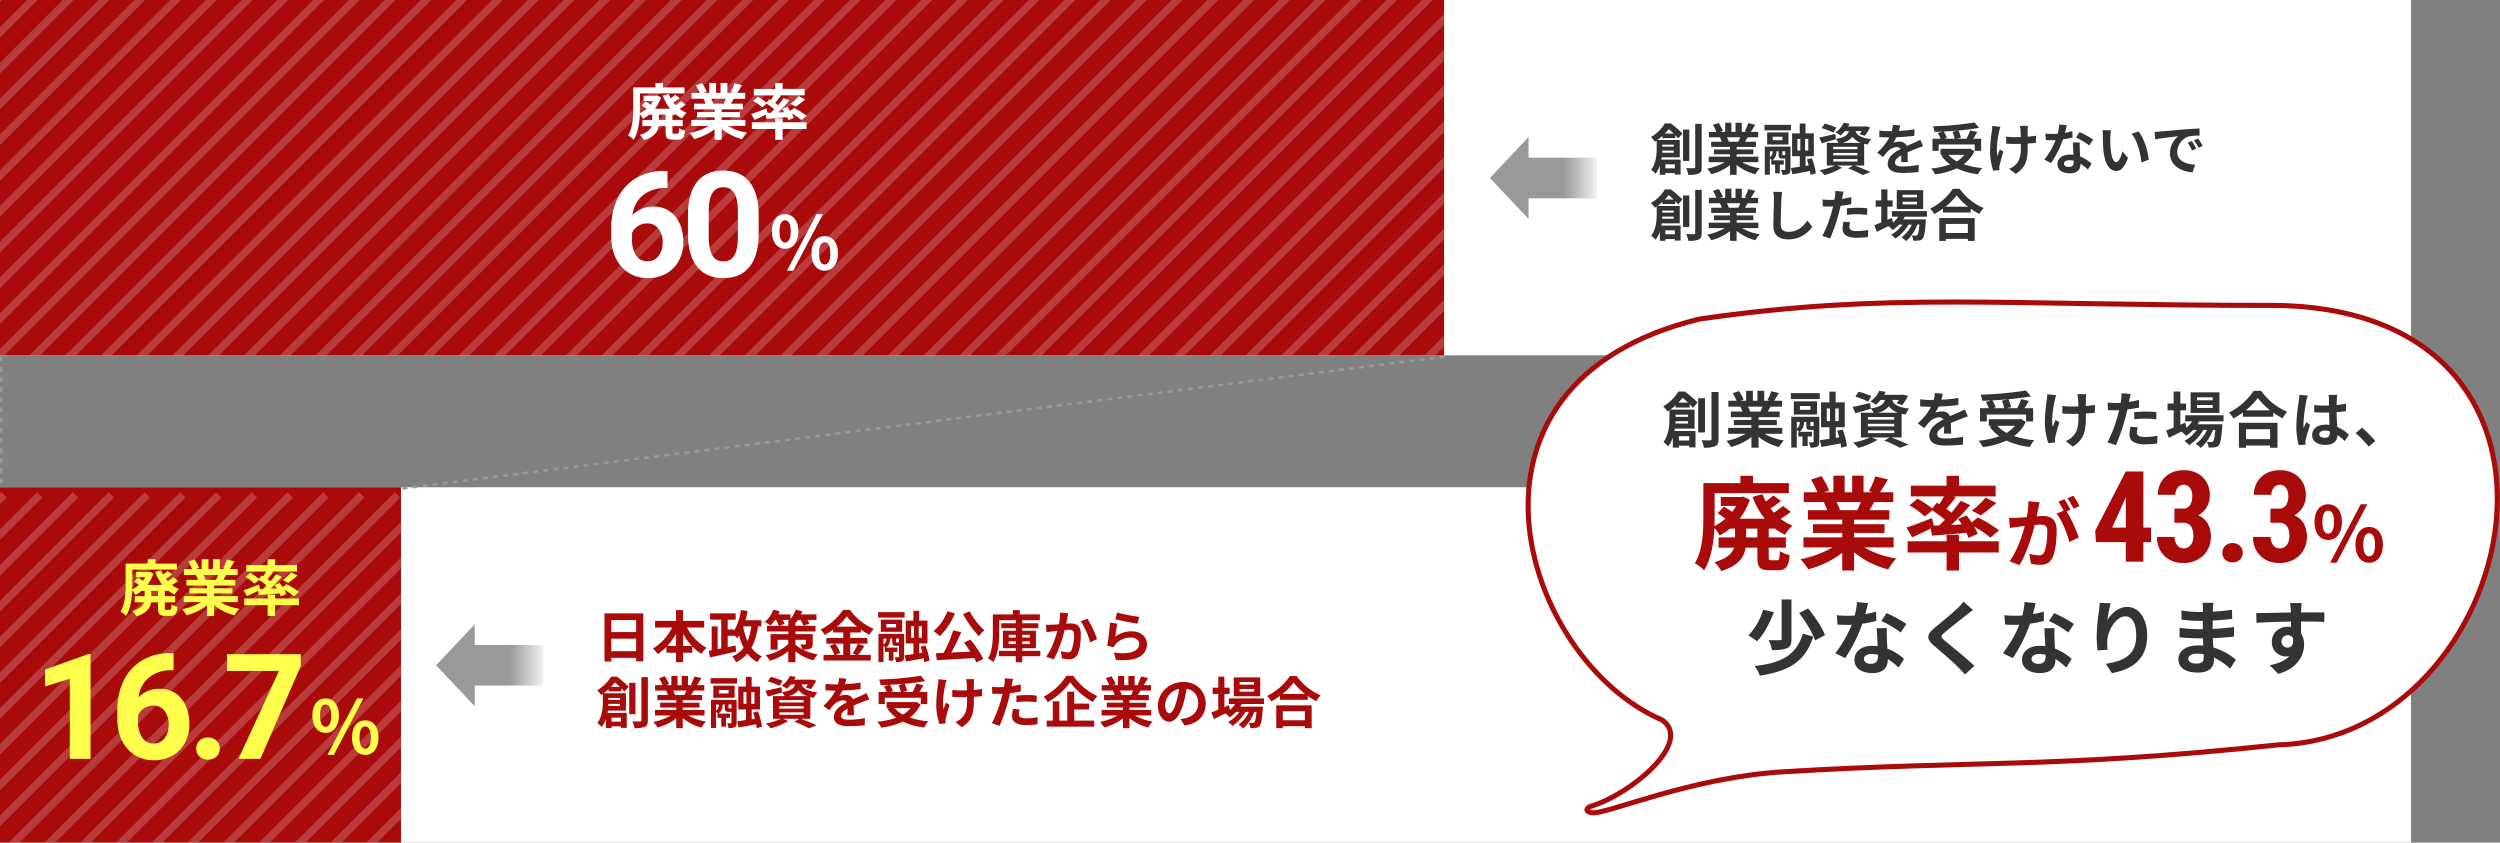
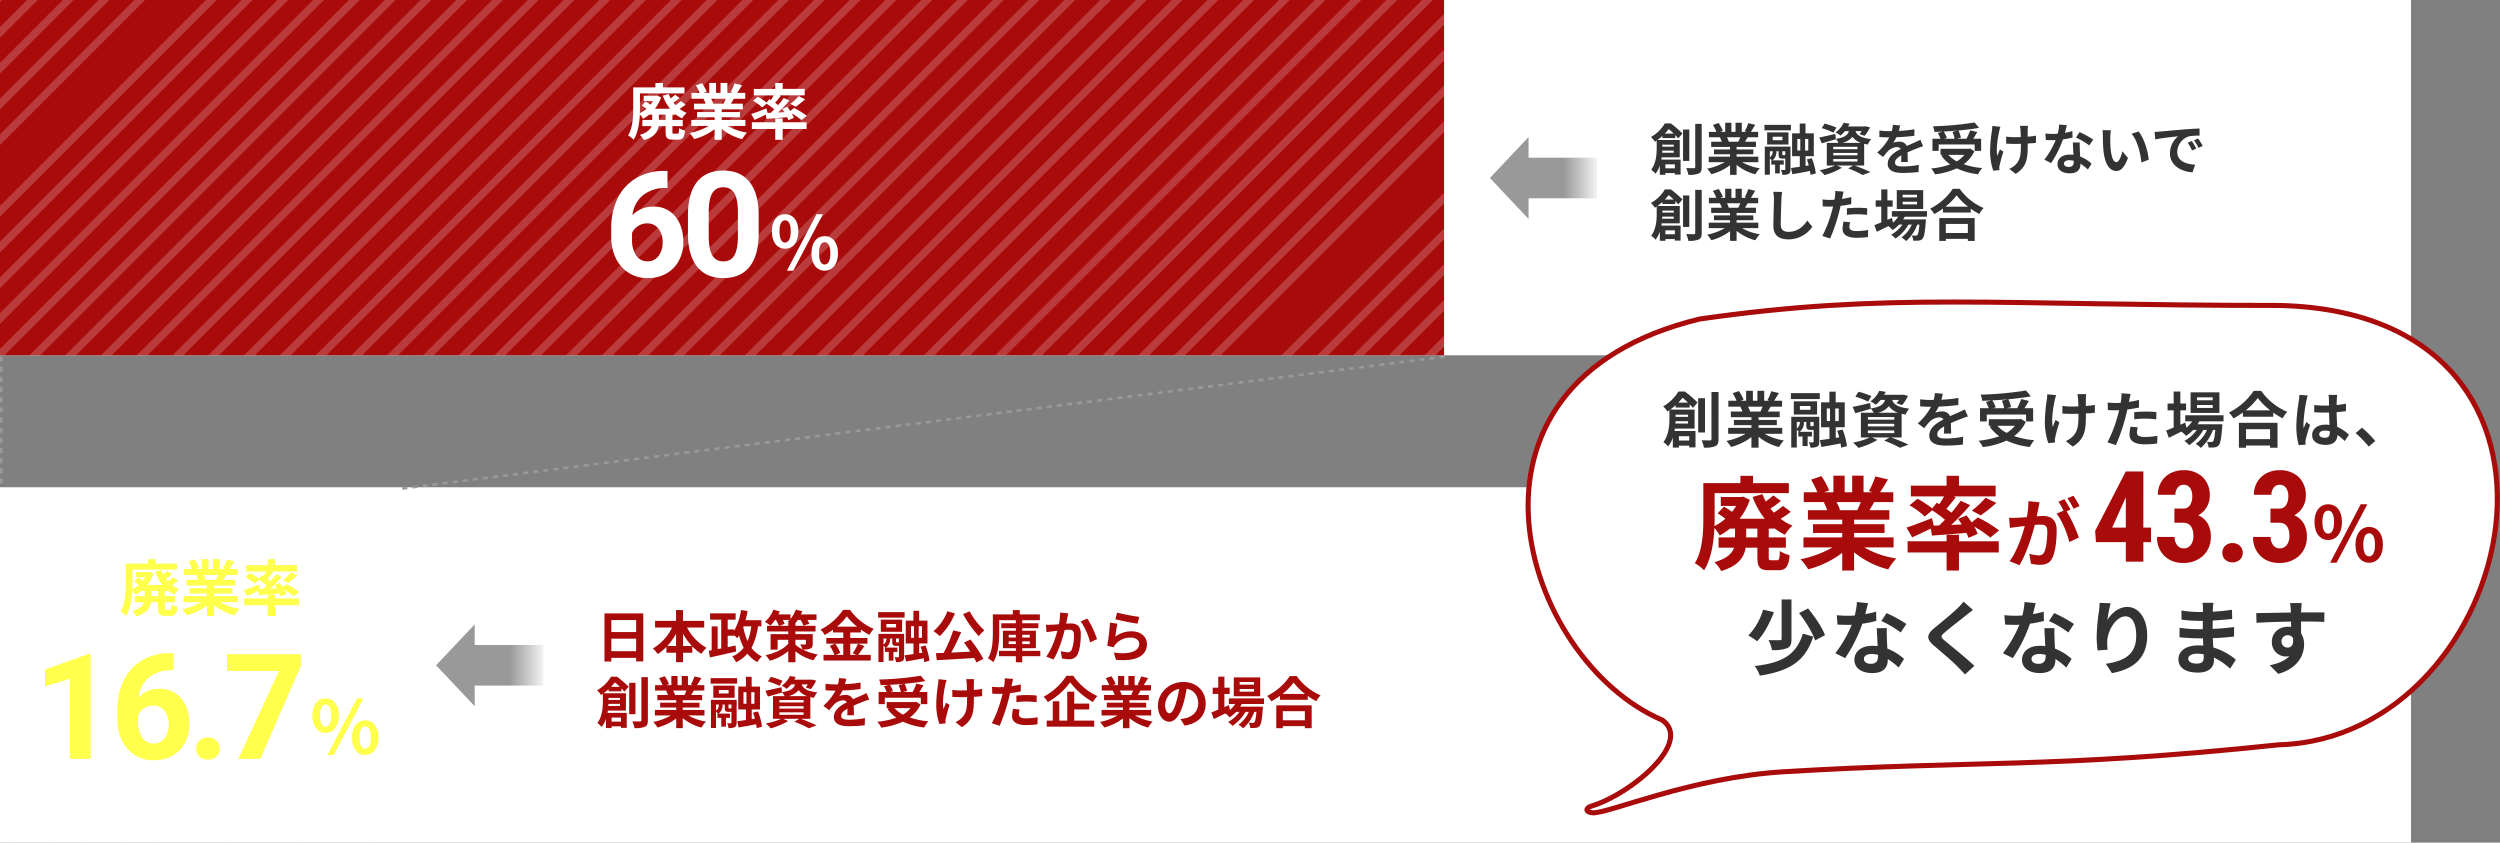
<svg xmlns="http://www.w3.org/2000/svg" width="985.059" height="332" viewBox="0 0 985.059 332">
  <rect x="0" y="0" width="985.059" height="332" fill="#808080" stroke="none" />
  <defs>
    <clipPath id="a">
      <rect width="569" height="140" transform="translate(222 816)" fill="#fff" />
    </clipPath>
    <clipPath id="b">
      <rect width="158" height="140" transform="translate(222 796)" fill="#fff" />
    </clipPath>
    <linearGradient id="c" x1="0.994" x2="0.547" gradientUnits="objectBoundingBox">
      <stop offset="0" stop-color="#f1f1f1" />
      <stop offset="1" stop-color="#999" />
    </linearGradient>
  </defs>
  <g transform="translate(-222 -816)">
    <rect width="950" height="140" transform="translate(222 816)" fill="#fff" />
    <rect width="950" height="140" transform="translate(222 1008)" fill="#fff" />
    <rect width="569" height="140" transform="translate(222 816)" fill="#a90a0a" />
-     <path d="M0,0H158V140H0Z" transform="translate(222 1008)" fill="#a90a0a" />
    <g opacity="0.2" clip-path="url(#a)">
      <g transform="translate(862.47 1309.47)">
        <line x1="223.577" y2="223.577" transform="translate(-862.47 -510.47)" fill="none" stroke="#fff" stroke-miterlimit="10" stroke-width="3" />
        <line x1="223.574" y2="223.577" transform="translate(-848.372 -510.47)" fill="none" stroke="#fff" stroke-miterlimit="10" stroke-width="3" />
        <line x1="223.577" y2="223.577" transform="translate(-834.281 -510.47)" fill="none" stroke="#fff" stroke-miterlimit="10" stroke-width="3" />
        <path d="M223.577,0,189.807,33.769l-.728.728L0,223.577" transform="translate(-820.186 -510.47)" fill="none" stroke="#fff" stroke-width="3" />
        <line x1="223.577" y2="223.577" transform="translate(-806.091 -510.47)" fill="none" stroke="#fff" stroke-miterlimit="10" stroke-width="3" />
        <line x1="223.577" y2="223.577" transform="translate(-791.996 -510.47)" fill="none" stroke="#fff" stroke-miterlimit="10" stroke-width="3" />
-         <line x1="223.577" y2="223.577" transform="translate(-777.901 -510.47)" fill="none" stroke="#fff" stroke-miterlimit="10" stroke-width="3" />
        <line x1="223.574" y2="223.577" transform="translate(-763.804 -510.47)" fill="none" stroke="#fff" stroke-miterlimit="10" stroke-width="3" />
        <line x1="223.577" y2="223.577" transform="translate(-749.712 -510.47)" fill="none" stroke="#fff" stroke-miterlimit="10" stroke-width="3" />
        <line x1="223.577" y2="223.577" transform="translate(-735.617 -510.47)" fill="none" stroke="#fff" stroke-miterlimit="10" stroke-width="3" />
        <line x1="223.577" y2="223.577" transform="translate(-721.522 -510.47)" fill="none" stroke="#fff" stroke-miterlimit="10" stroke-width="3" />
        <line x1="223.574" y2="223.577" transform="translate(-707.424 -510.47)" fill="none" stroke="#fff" stroke-miterlimit="10" stroke-width="3" />
        <line x1="223.574" y2="223.577" transform="translate(-693.33 -510.47)" fill="none" stroke="#fff" stroke-miterlimit="10" stroke-width="3" />
        <line x1="223.574" y2="223.577" transform="translate(-679.235 -510.47)" fill="none" stroke="#fff" stroke-miterlimit="10" stroke-width="3" />
        <line x1="223.574" y2="223.577" transform="translate(-665.14 -510.47)" fill="none" stroke="#fff" stroke-miterlimit="10" stroke-width="3" />
        <line x1="223.577" y2="223.577" transform="translate(-651.048 -510.47)" fill="none" stroke="#fff" stroke-miterlimit="10" stroke-width="3" />
        <line x1="223.577" y2="223.577" transform="translate(-636.954 -510.47)" fill="none" stroke="#fff" stroke-miterlimit="10" stroke-width="3" />
        <line x1="223.574" y2="223.577" transform="translate(-622.856 -510.47)" fill="none" stroke="#fff" stroke-miterlimit="10" stroke-width="3" />
        <line x1="223.574" y2="223.577" transform="translate(-608.761 -510.47)" fill="none" stroke="#fff" stroke-miterlimit="10" stroke-width="3" />
        <line x1="223.574" y2="223.577" transform="translate(-594.666 -510.47)" fill="none" stroke="#fff" stroke-miterlimit="10" stroke-width="3" />
        <line x1="223.574" y2="223.577" transform="translate(-580.572 -510.47)" fill="none" stroke="#fff" stroke-miterlimit="10" stroke-width="3" />
        <line x1="223.577" y2="223.577" transform="translate(-566.48 -510.47)" fill="none" stroke="#fff" stroke-miterlimit="10" stroke-width="3" />
        <line x1="223.577" y2="223.577" transform="translate(-552.385 -510.47)" fill="none" stroke="#fff" stroke-miterlimit="10" stroke-width="3" />
        <line x1="223.574" y2="223.577" transform="translate(-538.287 -510.47)" fill="none" stroke="#fff" stroke-miterlimit="10" stroke-width="3" />
        <line x1="223.574" y2="223.577" transform="translate(-524.193 -510.47)" fill="none" stroke="#fff" stroke-miterlimit="10" stroke-width="3" />
        <line x1="223.574" y2="223.577" transform="translate(-510.098 -510.47)" fill="none" stroke="#fff" stroke-miterlimit="10" stroke-width="3" />
        <line x1="223.577" y2="223.577" transform="translate(-496.006 -510.47)" fill="none" stroke="#fff" stroke-miterlimit="10" stroke-width="3" />
        <line x1="223.577" y2="223.577" transform="translate(-481.911 -510.47)" fill="none" stroke="#fff" stroke-miterlimit="10" stroke-width="3" />
        <line x1="223.577" y2="223.577" transform="translate(-467.816 -510.47)" fill="none" stroke="#fff" stroke-miterlimit="10" stroke-width="3" />
        <line x1="223.574" y2="223.577" transform="translate(-453.718 -510.47)" fill="none" stroke="#fff" stroke-miterlimit="10" stroke-width="3" />
        <line x1="223.574" y2="223.577" transform="translate(-439.624 -510.47)" fill="none" stroke="#fff" stroke-miterlimit="10" stroke-width="3" />
        <line x1="223.574" y2="223.577" transform="translate(-425.529 -510.47)" fill="none" stroke="#fff" stroke-miterlimit="10" stroke-width="3" />
        <line x1="223.577" y2="223.577" transform="translate(-411.437 -510.47)" fill="none" stroke="#fff" stroke-miterlimit="10" stroke-width="3" />
        <line x1="223.577" y2="223.577" transform="translate(-397.342 -510.47)" fill="none" stroke="#fff" stroke-miterlimit="10" stroke-width="3" />
        <line x1="223.577" y2="223.577" transform="translate(-383.247 -510.47)" fill="none" stroke="#fff" stroke-miterlimit="10" stroke-width="3" />
        <line x1="223.577" y2="223.577" transform="translate(-369.153 -510.47)" fill="none" stroke="#fff" stroke-miterlimit="10" stroke-width="3" />
        <line x1="223.577" y2="223.577" transform="translate(-355.058 -510.47)" fill="none" stroke="#fff" stroke-miterlimit="10" stroke-width="3" />
        <line x1="223.577" y2="223.577" transform="translate(-340.963 -510.47)" fill="none" stroke="#fff" stroke-miterlimit="10" stroke-width="3" />
        <line x1="223.574" y2="223.577" transform="translate(-326.865 -510.47)" fill="none" stroke="#fff" stroke-miterlimit="10" stroke-width="3" />
        <line x1="223.574" y2="223.577" transform="translate(-312.771 -510.47)" fill="none" stroke="#fff" stroke-miterlimit="10" stroke-width="3" />
        <line x1="223.574" y2="223.577" transform="translate(-298.676 -510.47)" fill="none" stroke="#fff" stroke-miterlimit="10" stroke-width="3" />
        <line x1="223.574" y2="223.577" transform="translate(-284.581 -510.47)" fill="none" stroke="#fff" stroke-miterlimit="10" stroke-width="3" />
        <line x1="223.574" y2="223.577" transform="translate(-270.486 -510.47)" fill="none" stroke="#fff" stroke-miterlimit="10" stroke-width="3" />
        <line x1="223.574" y2="223.577" transform="translate(-256.392 -510.47)" fill="none" stroke="#fff" stroke-miterlimit="10" stroke-width="3" />
        <line x1="223.577" y2="223.577" transform="translate(-242.299 -510.47)" fill="none" stroke="#fff" stroke-miterlimit="10" stroke-width="3" />
        <line x1="223.577" y2="223.577" transform="translate(-228.205 -510.47)" fill="none" stroke="#fff" stroke-miterlimit="10" stroke-width="3" />
-         <line x1="223.577" y2="223.577" transform="translate(-214.11 -510.47)" fill="none" stroke="#fff" stroke-miterlimit="10" stroke-width="3" />
        <line x1="223.577" y2="223.577" transform="translate(-200.015 -510.47)" fill="none" stroke="#fff" stroke-miterlimit="10" stroke-width="3" />
        <line x1="223.577" y2="223.577" transform="translate(-185.92 -510.47)" fill="none" stroke="#fff" stroke-miterlimit="10" stroke-width="3" />
        <line x1="223.577" y2="223.577" transform="translate(-171.826 -510.47)" fill="none" stroke="#fff" stroke-miterlimit="10" stroke-width="3" />
        <line x1="223.577" y2="223.577" transform="translate(-157.731 -510.47)" fill="none" stroke="#fff" stroke-miterlimit="10" stroke-width="3" />
        <line x1="223.574" y2="223.577" transform="translate(-143.633 -510.47)" fill="none" stroke="#fff" stroke-miterlimit="10" stroke-width="3" />
        <line x1="223.574" y2="223.577" transform="translate(-129.538 -510.47)" fill="none" stroke="#fff" stroke-miterlimit="10" stroke-width="3" />
        <line x1="223.577" y2="223.577" transform="translate(-115.446 -510.47)" fill="none" stroke="#fff" stroke-miterlimit="10" stroke-width="3" />
        <line x1="223.577" y2="223.577" transform="translate(-101.352 -510.47)" fill="none" stroke="#fff" stroke-miterlimit="10" stroke-width="3" />
        <line x1="223.577" y2="223.577" transform="translate(-87.257 -510.47)" fill="none" stroke="#fff" stroke-miterlimit="10" stroke-width="3" />
        <line x1="223.577" y2="223.577" transform="translate(-73.162 -510.47)" fill="none" stroke="#fff" stroke-miterlimit="10" stroke-width="3" />
        <line x1="223.577" y2="223.577" transform="translate(-59.067 -510.47)" fill="none" stroke="#fff" stroke-miterlimit="10" stroke-width="3" />
        <line x1="223.577" y2="223.577" transform="translate(-44.973 -510.47)" fill="none" stroke="#fff" stroke-miterlimit="10" stroke-width="3" />
      </g>
    </g>
    <g transform="translate(0 212)" opacity="0.2" clip-path="url(#b)">
      <g transform="translate(862.47 1309.47)">
        <line x1="223.577" y2="223.577" transform="translate(-862.47 -510.47)" fill="none" stroke="#fff" stroke-miterlimit="10" stroke-width="3" />
        <line x1="223.574" y2="223.577" transform="translate(-848.372 -510.47)" fill="none" stroke="#fff" stroke-miterlimit="10" stroke-width="3" />
        <line x1="223.577" y2="223.577" transform="translate(-834.281 -510.47)" fill="none" stroke="#fff" stroke-miterlimit="10" stroke-width="3" />
        <line x1="223.577" y2="223.577" transform="translate(-820.186 -510.47)" fill="none" stroke="#fff" stroke-miterlimit="10" stroke-width="3" />
        <line x1="223.577" y2="223.577" transform="translate(-806.091 -510.47)" fill="none" stroke="#fff" stroke-miterlimit="10" stroke-width="3" />
        <line x1="223.577" y2="223.577" transform="translate(-791.996 -510.47)" fill="none" stroke="#fff" stroke-miterlimit="10" stroke-width="3" />
        <line x1="223.577" y2="223.577" transform="translate(-777.901 -510.47)" fill="none" stroke="#fff" stroke-miterlimit="10" stroke-width="3" />
        <line x1="223.574" y2="223.577" transform="translate(-763.804 -510.47)" fill="none" stroke="#fff" stroke-miterlimit="10" stroke-width="3" />
        <line x1="223.577" y2="223.577" transform="translate(-749.712 -510.47)" fill="none" stroke="#fff" stroke-miterlimit="10" stroke-width="3" />
        <line x1="223.577" y2="223.577" transform="translate(-735.617 -510.47)" fill="none" stroke="#fff" stroke-miterlimit="10" stroke-width="3" />
        <line x1="223.577" y2="223.577" transform="translate(-721.522 -510.47)" fill="none" stroke="#fff" stroke-miterlimit="10" stroke-width="3" />
        <line x1="223.574" y2="223.577" transform="translate(-707.424 -510.47)" fill="none" stroke="#fff" stroke-miterlimit="10" stroke-width="3" />
        <line x1="223.574" y2="223.577" transform="translate(-693.33 -510.47)" fill="none" stroke="#fff" stroke-miterlimit="10" stroke-width="3" />
        <line x1="223.574" y2="223.577" transform="translate(-679.235 -510.47)" fill="none" stroke="#fff" stroke-miterlimit="10" stroke-width="3" />
        <line x1="223.574" y2="223.577" transform="translate(-665.14 -510.47)" fill="none" stroke="#fff" stroke-miterlimit="10" stroke-width="3" />
        <line x1="223.577" y2="223.577" transform="translate(-651.048 -510.47)" fill="none" stroke="#fff" stroke-miterlimit="10" stroke-width="3" />
        <line x1="223.577" y2="223.577" transform="translate(-636.954 -510.47)" fill="none" stroke="#fff" stroke-miterlimit="10" stroke-width="3" />
        <line x1="223.574" y2="223.577" transform="translate(-622.856 -510.47)" fill="none" stroke="#fff" stroke-miterlimit="10" stroke-width="3" />
        <line x1="223.574" y2="223.577" transform="translate(-608.761 -510.47)" fill="none" stroke="#fff" stroke-miterlimit="10" stroke-width="3" />
        <line x1="223.574" y2="223.577" transform="translate(-594.666 -510.47)" fill="none" stroke="#fff" stroke-miterlimit="10" stroke-width="3" />
        <line x1="223.574" y2="223.577" transform="translate(-580.572 -510.47)" fill="none" stroke="#fff" stroke-miterlimit="10" stroke-width="3" />
        <line x1="223.577" y2="223.577" transform="translate(-566.48 -510.47)" fill="none" stroke="#fff" stroke-miterlimit="10" stroke-width="3" />
        <line x1="223.577" y2="223.577" transform="translate(-552.385 -510.47)" fill="none" stroke="#fff" stroke-miterlimit="10" stroke-width="3" />
        <line x1="223.574" y2="223.577" transform="translate(-538.287 -510.47)" fill="none" stroke="#fff" stroke-miterlimit="10" stroke-width="3" />
        <line x1="223.574" y2="223.577" transform="translate(-524.193 -510.47)" fill="none" stroke="#fff" stroke-miterlimit="10" stroke-width="3" />
        <line x1="223.574" y2="223.577" transform="translate(-510.098 -510.47)" fill="none" stroke="#fff" stroke-miterlimit="10" stroke-width="3" />
-         <line x1="223.577" y2="223.577" transform="translate(-496.006 -510.47)" fill="none" stroke="#fff" stroke-miterlimit="10" stroke-width="3" />
        <line x1="223.577" y2="223.577" transform="translate(-481.911 -510.47)" fill="none" stroke="#fff" stroke-miterlimit="10" stroke-width="3" />
        <line x1="223.577" y2="223.577" transform="translate(-467.816 -510.47)" fill="none" stroke="#fff" stroke-miterlimit="10" stroke-width="3" />
        <line x1="223.574" y2="223.577" transform="translate(-453.718 -510.47)" fill="none" stroke="#fff" stroke-miterlimit="10" stroke-width="3" />
        <line x1="223.574" y2="223.577" transform="translate(-439.624 -510.47)" fill="none" stroke="#fff" stroke-miterlimit="10" stroke-width="3" />
        <line x1="223.574" y2="223.577" transform="translate(-425.529 -510.47)" fill="none" stroke="#fff" stroke-miterlimit="10" stroke-width="3" />
        <line x1="223.577" y2="223.577" transform="translate(-411.437 -510.47)" fill="none" stroke="#fff" stroke-miterlimit="10" stroke-width="3" />
        <line x1="223.577" y2="223.577" transform="translate(-397.342 -510.47)" fill="none" stroke="#fff" stroke-miterlimit="10" stroke-width="3" />
        <line x1="223.577" y2="223.577" transform="translate(-383.247 -510.47)" fill="none" stroke="#fff" stroke-miterlimit="10" stroke-width="3" />
        <line x1="223.577" y2="223.577" transform="translate(-369.153 -510.47)" fill="none" stroke="#fff" stroke-miterlimit="10" stroke-width="3" />
        <line x1="223.577" y2="223.577" transform="translate(-355.058 -510.47)" fill="none" stroke="#fff" stroke-miterlimit="10" stroke-width="3" />
        <line x1="223.577" y2="223.577" transform="translate(-340.963 -510.47)" fill="none" stroke="#fff" stroke-miterlimit="10" stroke-width="3" />
        <line x1="223.574" y2="223.577" transform="translate(-326.865 -510.47)" fill="none" stroke="#fff" stroke-miterlimit="10" stroke-width="3" />
        <line x1="223.574" y2="223.577" transform="translate(-312.771 -510.47)" fill="none" stroke="#fff" stroke-miterlimit="10" stroke-width="3" />
        <line x1="223.574" y2="223.577" transform="translate(-298.676 -510.47)" fill="none" stroke="#fff" stroke-miterlimit="10" stroke-width="3" />
        <line x1="223.574" y2="223.577" transform="translate(-284.581 -510.47)" fill="none" stroke="#fff" stroke-miterlimit="10" stroke-width="3" />
        <line x1="223.574" y2="223.577" transform="translate(-270.486 -510.47)" fill="none" stroke="#fff" stroke-miterlimit="10" stroke-width="3" />
        <line x1="223.574" y2="223.577" transform="translate(-256.392 -510.47)" fill="none" stroke="#fff" stroke-miterlimit="10" stroke-width="3" />
-         <line x1="223.577" y2="223.577" transform="translate(-242.299 -510.47)" fill="none" stroke="#fff" stroke-miterlimit="10" stroke-width="3" />
        <line x1="223.577" y2="223.577" transform="translate(-228.205 -510.47)" fill="none" stroke="#fff" stroke-miterlimit="10" stroke-width="3" />
        <line x1="223.577" y2="223.577" transform="translate(-214.11 -510.47)" fill="none" stroke="#fff" stroke-miterlimit="10" stroke-width="3" />
        <line x1="223.577" y2="223.577" transform="translate(-200.015 -510.47)" fill="none" stroke="#fff" stroke-miterlimit="10" stroke-width="3" />
        <line x1="223.577" y2="223.577" transform="translate(-185.92 -510.47)" fill="none" stroke="#fff" stroke-miterlimit="10" stroke-width="3" />
        <line x1="223.577" y2="223.577" transform="translate(-171.826 -510.47)" fill="none" stroke="#fff" stroke-miterlimit="10" stroke-width="3" />
        <line x1="223.577" y2="223.577" transform="translate(-157.731 -510.47)" fill="none" stroke="#fff" stroke-miterlimit="10" stroke-width="3" />
        <line x1="223.574" y2="223.577" transform="translate(-143.633 -510.47)" fill="none" stroke="#fff" stroke-miterlimit="10" stroke-width="3" />
        <line x1="223.574" y2="223.577" transform="translate(-129.538 -510.47)" fill="none" stroke="#fff" stroke-miterlimit="10" stroke-width="3" />
        <line x1="223.577" y2="223.577" transform="translate(-115.446 -510.47)" fill="none" stroke="#fff" stroke-miterlimit="10" stroke-width="3" />
        <line x1="223.577" y2="223.577" transform="translate(-101.352 -510.47)" fill="none" stroke="#fff" stroke-miterlimit="10" stroke-width="3" />
        <line x1="223.577" y2="223.577" transform="translate(-87.257 -510.47)" fill="none" stroke="#fff" stroke-miterlimit="10" stroke-width="3" />
        <line x1="223.577" y2="223.577" transform="translate(-73.162 -510.47)" fill="none" stroke="#fff" stroke-miterlimit="10" stroke-width="3" />
        <line x1="223.577" y2="223.577" transform="translate(-59.067 -510.47)" fill="none" stroke="#fff" stroke-miterlimit="10" stroke-width="3" />
        <line x1="223.577" y2="223.577" transform="translate(-44.973 -510.47)" fill="none" stroke="#fff" stroke-miterlimit="10" stroke-width="3" />
      </g>
    </g>
    <g transform="translate(-80.5 12.004)">
      <path d="M6.148-8.265c3.074,0,5.249-2.523,5.249-6.844,0-4.292-2.175-6.757-5.249-6.757S.928-19.4.928-15.109C.928-10.788,3.074-8.265,6.148-8.265Zm0-2.407c-1.247,0-2.2-1.276-2.2-4.437s.957-4.35,2.2-4.35,2.233,1.189,2.233,4.35S7.4-10.672,6.148-10.672ZM6.873.406H9.367L21.054-21.866H18.531Zm14.877,0C24.8.406,27-2.146,27-6.438c0-4.321-2.2-6.786-5.249-6.786s-5.22,2.465-5.22,6.786C16.53-2.146,18.705.406,21.75.406Zm0-2.436c-1.247,0-2.233-1.247-2.233-4.408s.986-4.379,2.233-4.379S23.983-9.6,23.983-6.438,23-2.03,21.75-2.03Z" transform="translate(605.694 910.254)" fill="#fff" />
      <path d="M25.007-41.659v6.74h-.793a13.9,13.9,0,0,0-8.935,2.889,11.737,11.737,0,0,0-4.064,7.788,11.148,11.148,0,0,1,8.3-3.342,10.5,10.5,0,0,1,8.553,3.852q3.172,3.852,3.172,10.139A15.187,15.187,0,0,1,29.5-6.315a12.491,12.491,0,0,1-4.928,5.069A14.316,14.316,0,0,1,17.36.566,13.371,13.371,0,0,1,6.839-3.965Q2.832-8.5,2.832-16.058V-19A26.47,26.47,0,0,1,5.367-30.855a18.585,18.585,0,0,1,7.278-7.958,21.328,21.328,0,0,1,11-2.846ZM17.021-20.985a6.539,6.539,0,0,0-3.6,1.032,6.216,6.216,0,0,0-2.379,2.728v2.487a11.02,11.02,0,0,0,1.614,6.4,5.216,5.216,0,0,0,4.531,2.3A5.159,5.159,0,0,0,21.453-8.11a8.473,8.473,0,0,0,1.628-5.385,8.457,8.457,0,0,0-1.643-5.427A5.354,5.354,0,0,0,17.021-20.985Zm43.913,3.937q0,8.553-3.54,13.084T47.029.566q-6.74,0-10.309-4.446T33.067-16.624v-7.59q0-8.638,3.583-13.112T46.972-41.8q6.74,0,10.309,4.432t3.653,12.73Zm-8.185-8.345q0-5.131-1.4-7.47A4.737,4.737,0,0,0,46.972-35.2a4.653,4.653,0,0,0-4.262,2.225q-1.374,2.225-1.458,6.959v10.035q0,5.046,1.374,7.5a4.675,4.675,0,0,0,4.4,2.452,4.6,4.6,0,0,0,4.333-2.353q1.331-2.353,1.388-7.2Z" transform="translate(540.5 913)" fill="#fff" />
      <path d="M-20.736-5.736h-2.64V-7.824h2.64Zm3.984-2.088v-.12A12.565,12.565,0,0,0-14.208-6.36a8.63,8.63,0,0,1,1.776-2.16,11.3,11.3,0,0,1-2.808-1.632,17.626,17.626,0,0,0,2.4-1.632l-1.848-1.392a19.017,19.017,0,0,1-2.136,1.584c-.288-.312-.552-.648-.816-.984a17.018,17.018,0,0,0,2.472-1.8l-1.8-1.3a21.661,21.661,0,0,1-1.776,1.44,18.411,18.411,0,0,1-.792-1.728l-2.328.648a18.6,18.6,0,0,0,2.88,5.16h-5.952a15.7,15.7,0,0,0,2.424-4.464l-1.584-.768-.432.1h-4.848v2.112h3.624a11.032,11.032,0,0,1-.96,1.392,18.725,18.725,0,0,0-1.944-1.224l-1.464,1.584A17.84,17.84,0,0,1-28.3-10.152a12.2,12.2,0,0,1-2.592,1.728c.048-.72.048-1.392.048-2.016V-16.2H-13.3v-2.376h-8.472V-20.3h-2.976v1.728H-33.5v8.112c0,3.36-.144,7.776-2.016,10.824a9.3,9.3,0,0,1,2.184,1.68c1.7-2.664,2.28-6.624,2.448-10.008A10.013,10.013,0,0,1-29.64-6.192a15.884,15.884,0,0,0,2.424-1.632h1.2v2.088H-29.9v2.424h3.648C-26.712-1.968-27.888-.744-30.888.12A8.249,8.249,0,0,1-29.28,2.208c4.08-1.224,5.4-3.264,5.784-5.52h2.76v2.136c0,2.424.5,3.192,2.784,3.192h2.184c1.752,0,2.424-.816,2.664-3.552a7.349,7.349,0,0,1-2.3-.984C-15.48-.672-15.6-.336-16.056-.336h-1.416c-.5,0-.576-.072-.576-.84V-3.312h4.056V-5.736h-4.056V-7.824Zm19.7-6.264c-.264.648-.552,1.344-.84,1.92H-2.376l.408-.072a11.821,11.821,0,0,0-.816-1.848ZM10.7-3.384V-5.736H1.368V-6.792h7.2V-8.856h-7.2v-1.08H9.7v-2.232h-4.7c.36-.576.744-1.224,1.128-1.92h4.512v-2.328H7.512c.552-.84,1.2-1.92,1.872-3.024l-3-.72a19.333,19.333,0,0,1-1.512,3.48l.864.264H3.6v-3.912H.912v3.912H-.864v-3.912H-3.528v3.912H-5.712l1.176-.432A18.161,18.161,0,0,0-6.36-20.232l-2.448.84A21.513,21.513,0,0,1-7.32-16.416h-3.216v2.328H-5.52l-.288.048a10.785,10.785,0,0,1,.816,1.872h-4.56v2.232H-1.44v1.08H-8.352v2.064H-1.44v1.056h-9.168v2.352H-3.72A25.215,25.215,0,0,1-11.3-.576,13.312,13.312,0,0,1-9.48,1.8,22.766,22.766,0,0,0-1.44-2.088V2.088H1.368v-4.32A20.486,20.486,0,0,0,9.432,1.824a13.425,13.425,0,0,1,1.92-2.592A21.441,21.441,0,0,1,3.744-3.384ZM19.44-8.52,19.008-10.3C16.8-9.432,14.5-8.544,12.984-8.064l1.344,2.3c1.3-.576,2.88-1.32,4.392-2.064l.288,1.656c2.3-.168,5.232-.384,8.136-.648a9.292,9.292,0,0,1,.5,1.2l2.16-.96A9.915,9.915,0,0,0,28.992-8.3a26.478,26.478,0,0,1,3.816,2.616l2.064-1.7a30.5,30.5,0,0,0-5.016-3.072L28.392-9.288c-.384-.576-.816-1.152-1.2-1.656l-2.016.84c.288.408.6.84.864,1.3l-2.472.12a58.351,58.351,0,0,0,4.464-4.68L25.8-14.4c-.6.864-1.344,1.824-2.184,2.808-.36-.288-.768-.576-1.2-.888.7-.816,1.488-1.8,2.232-2.76l-.528-.192h9.936v-2.544H25.392V-20.3H22.464v2.328H14.016v2.544h7.848c-.336.6-.72,1.248-1.128,1.848l-.576-.36-1.1,1.344A23.931,23.931,0,0,0,15.6-14.88l-1.9,1.56a18.911,18.911,0,0,1,3.6,2.64l1.752-1.464A28.959,28.959,0,0,1,22.08-9.912c-.456.456-.912.912-1.368,1.344Zm11.088-2.424a35.414,35.414,0,0,0,3.7-2.952L31.68-15.12a21.8,21.8,0,0,1-3.24,3.048ZM25.392-6.36H22.464v1.536H13.248v2.64h9.216V2.088h2.928V-2.184H34.8v-2.64H25.392Z" transform="translate(585.5 857)" fill="#fff" />
    </g>
    <path d="M6.148-8.265c3.074,0,5.249-2.523,5.249-6.844,0-4.292-2.175-6.757-5.249-6.757S.928-19.4.928-15.109C.928-10.788,3.074-8.265,6.148-8.265Zm0-2.407c-1.247,0-2.2-1.276-2.2-4.437s.957-4.35,2.2-4.35,2.233,1.189,2.233,4.35S7.4-10.672,6.148-10.672ZM6.873.406H9.367L21.054-21.866H18.531Zm14.877,0C24.8.406,27-2.146,27-6.438c0-4.321-2.2-6.786-5.249-6.786s-5.22,2.465-5.22,6.786C16.53-2.146,18.705.406,21.75.406Zm0-2.436c-1.247,0-2.233-1.247-2.233-4.408s.986-4.379,2.233-4.379S23.983-9.6,23.983-6.438,23-2.03,21.75-2.03Z" transform="translate(344.145 1113.049)" fill="#ffff4c" />
    <path d="M22.685,0H14.5V-31.549l-9.771,3.03v-6.655l17.077-6.117h.878Zm32.7-41.659v6.74H54.59a13.9,13.9,0,0,0-8.935,2.889,11.737,11.737,0,0,0-4.064,7.788,11.148,11.148,0,0,1,8.3-3.342,10.5,10.5,0,0,1,8.553,3.852q3.172,3.852,3.172,10.139a15.187,15.187,0,0,1-1.742,7.278,12.491,12.491,0,0,1-4.928,5.069A14.316,14.316,0,0,1,47.737.566,13.371,13.371,0,0,1,37.216-3.965Q33.208-8.5,33.208-16.058V-19a26.47,26.47,0,0,1,2.535-11.852,18.585,18.585,0,0,1,7.278-7.958,21.328,21.328,0,0,1,11-2.846ZM47.4-20.985a6.539,6.539,0,0,0-3.6,1.032,6.216,6.216,0,0,0-2.379,2.728v2.487a11.02,11.02,0,0,0,1.614,6.4,5.216,5.216,0,0,0,4.531,2.3A5.159,5.159,0,0,0,51.829-8.11a8.473,8.473,0,0,0,1.628-5.385,8.457,8.457,0,0,0-1.643-5.427A5.354,5.354,0,0,0,47.4-20.985ZM64.321-4.021a4.12,4.12,0,0,1,1.317-3.172,4.673,4.673,0,0,1,3.3-1.218,4.711,4.711,0,0,1,3.328,1.218,4.12,4.12,0,0,1,1.317,3.172,4.064,4.064,0,0,1-1.3,3.129,4.731,4.731,0,0,1-3.342,1.2,4.692,4.692,0,0,1-3.313-1.2A4.064,4.064,0,0,1,64.321-4.021Zm41.223-32.644L89.6,0H80.962L96.935-34.636h-20.5v-6.6h29.113Z" transform="translate(235 1115)" fill="#ffff4c" />
    <path d="M-20.736-5.736h-2.64V-7.824h2.64Zm3.984-2.088v-.12A12.565,12.565,0,0,0-14.208-6.36a8.63,8.63,0,0,1,1.776-2.16,11.3,11.3,0,0,1-2.808-1.632,17.626,17.626,0,0,0,2.4-1.632l-1.848-1.392a19.017,19.017,0,0,1-2.136,1.584c-.288-.312-.552-.648-.816-.984a17.018,17.018,0,0,0,2.472-1.8l-1.8-1.3a21.661,21.661,0,0,1-1.776,1.44,18.411,18.411,0,0,1-.792-1.728l-2.328.648a18.6,18.6,0,0,0,2.88,5.16h-5.952a15.7,15.7,0,0,0,2.424-4.464l-1.584-.768-.432.1h-4.848v2.112h3.624a11.032,11.032,0,0,1-.96,1.392,18.725,18.725,0,0,0-1.944-1.224l-1.464,1.584A17.84,17.84,0,0,1-28.3-10.152a12.2,12.2,0,0,1-2.592,1.728c.048-.72.048-1.392.048-2.016V-16.2H-13.3v-2.376h-8.472V-20.3h-2.976v1.728H-33.5v8.112c0,3.36-.144,7.776-2.016,10.824a9.3,9.3,0,0,1,2.184,1.68c1.7-2.664,2.28-6.624,2.448-10.008A10.013,10.013,0,0,1-29.64-6.192a15.884,15.884,0,0,0,2.424-1.632h1.2v2.088H-29.9v2.424h3.648C-26.712-1.968-27.888-.744-30.888.12A8.249,8.249,0,0,1-29.28,2.208c4.08-1.224,5.4-3.264,5.784-5.52h2.76v2.136c0,2.424.5,3.192,2.784,3.192h2.184c1.752,0,2.424-.816,2.664-3.552a7.349,7.349,0,0,1-2.3-.984C-15.48-.672-15.6-.336-16.056-.336h-1.416c-.5,0-.576-.072-.576-.84V-3.312h4.056V-5.736h-4.056V-7.824Zm19.7-6.264c-.264.648-.552,1.344-.84,1.92H-2.376l.408-.072a11.821,11.821,0,0,0-.816-1.848ZM10.7-3.384V-5.736H1.368V-6.792h7.2V-8.856h-7.2v-1.08H9.7v-2.232h-4.7c.36-.576.744-1.224,1.128-1.92h4.512v-2.328H7.512c.552-.84,1.2-1.92,1.872-3.024l-3-.72a19.333,19.333,0,0,1-1.512,3.48l.864.264H3.6v-3.912H.912v3.912H-.864v-3.912H-3.528v3.912H-5.712l1.176-.432A18.161,18.161,0,0,0-6.36-20.232l-2.448.84A21.513,21.513,0,0,1-7.32-16.416h-3.216v2.328H-5.52l-.288.048a10.785,10.785,0,0,1,.816,1.872h-4.56v2.232H-1.44v1.08H-8.352v2.064H-1.44v1.056h-9.168v2.352H-3.72A25.215,25.215,0,0,1-11.3-.576,13.312,13.312,0,0,1-9.48,1.8,22.766,22.766,0,0,0-1.44-2.088V2.088H1.368v-4.32A20.486,20.486,0,0,0,9.432,1.824a13.425,13.425,0,0,1,1.92-2.592A21.441,21.441,0,0,1,3.744-3.384ZM19.44-8.52,19.008-10.3C16.8-9.432,14.5-8.544,12.984-8.064l1.344,2.3c1.3-.576,2.88-1.32,4.392-2.064l.288,1.656c2.3-.168,5.232-.384,8.136-.648a9.292,9.292,0,0,1,.5,1.2l2.16-.96A9.915,9.915,0,0,0,28.992-8.3a26.478,26.478,0,0,1,3.816,2.616l2.064-1.7a30.5,30.5,0,0,0-5.016-3.072L28.392-9.288c-.384-.576-.816-1.152-1.2-1.656l-2.016.84c.288.408.6.84.864,1.3l-2.472.12a58.351,58.351,0,0,0,4.464-4.68L25.8-14.4c-.6.864-1.344,1.824-2.184,2.808-.36-.288-.768-.576-1.2-.888.7-.816,1.488-1.8,2.232-2.76l-.528-.192h9.936v-2.544H25.392V-20.3H22.464v2.328H14.016v2.544h7.848c-.336.6-.72,1.248-1.128,1.848l-.576-.36-1.1,1.344A23.931,23.931,0,0,0,15.6-14.88l-1.9,1.56a18.911,18.911,0,0,1,3.6,2.64l1.752-1.464A28.959,28.959,0,0,1,22.08-9.912c-.456.456-.912.912-1.368,1.344Zm11.088-2.424a35.414,35.414,0,0,0,3.7-2.952L31.68-15.12a21.8,21.8,0,0,1-3.24,3.048ZM25.392-6.36H22.464v1.536H13.248v2.64h9.216V2.088h2.928V-2.184H34.8v-2.64H25.392Z" transform="translate(305 1056.639)" fill="#ffff4c" />
    <path d="M6.116-2.42V-7.348h9.768V-2.42Zm9.768-12.254v4.73H6.116v-4.73ZM3.41-17.314V1.65H6.116V.22h9.768V1.606H18.7v-18.92ZM34.364-4.466v-4.84a24.519,24.519,0,0,0,3.5,4.84Zm-6.2,0a25.636,25.636,0,0,0,3.454-4.8v4.8ZM42.7-11.726v-2.64H34.364v-4.246h-2.75v4.246H23.342v2.64h6.71a19.543,19.543,0,0,1-7.568,8.25A12.935,12.935,0,0,1,24.4-1.3,19.624,19.624,0,0,0,27.83-4.114V-1.8h3.784V1.914h2.75V-1.8h3.652V-4.312A18,18,0,0,0,41.6-1.364,11.123,11.123,0,0,1,43.626-3.74a19.218,19.218,0,0,1-7.678-7.986Zm15.51-.484h3.036a21.308,21.308,0,0,1-1.474,5.83A25.917,25.917,0,0,1,58.1-11.924Zm7.04,0v-2.42H59c.308-1.166.594-2.376.792-3.608l-2.6-.4a22,22,0,0,1-2.728,8.206v-.55H51.964v-3.85h3.124v-2.508H45.012v2.508h4.4V-3.5L48-3.234v-8.954H45.65v9.372l-1.144.2L44.968.044c2.816-.638,6.71-1.474,10.318-2.31l-.22-2.4-3.1.66v-4.51h2.508v-.2a12.551,12.551,0,0,1,1.21,1.188,10.4,10.4,0,0,0,.77-1.078,24.568,24.568,0,0,0,1.8,4.84,11.135,11.135,0,0,1-4.488,3.41,10.2,10.2,0,0,1,1.474,2.31,13.934,13.934,0,0,0,4.488-3.41,11.871,11.871,0,0,0,3.938,3.344A9.768,9.768,0,0,1,65.45-.352,10.642,10.642,0,0,1,61.336-3.74a25.307,25.307,0,0,0,2.552-8.47Zm13.4,5.3h4.114v1.54c0,.242-.088.308-.352.308-.242,0-1.144.022-1.87-.044A9.78,9.78,0,0,1,81.4-3.146a13.866,13.866,0,0,1-2.75-1.826ZM72.424-12.43l1.98-.77a13.617,13.617,0,0,0-.748-1.54h2.706a8.624,8.624,0,0,1-.814.748q.3.165.66.4h-.374v1.166ZM85.47-9.13H78.65v-1.056h7.92V-12.43H78.65v-1.034a12.1,12.1,0,0,0,.968-1.276h1.056A11.265,11.265,0,0,1,81.8-12.474l2.332-.748a9.875,9.875,0,0,0-.77-1.518h3.586v-2.178H80.828c.2-.418.374-.836.528-1.232l-2.574-.638a11.466,11.466,0,0,1-2.09,3.674v-1.8H71.94c.2-.4.374-.814.528-1.188l-2.486-.682a12.625,12.625,0,0,1-3.366,4.818,16.917,16.917,0,0,1,2.178,1.43,13.467,13.467,0,0,0,1.826-2.2h.374a13.71,13.71,0,0,1,1.122,2.31H67.452v2.244h8.382V-9.13H68.86v6.116h2.772V-6.908h4.2v1.54c-1.87,2.134-5.28,3.784-8.932,4.51a10.549,10.549,0,0,1,1.628,2.2,18.664,18.664,0,0,0,7.3-3.784V1.936H78.65V-2.376a18.875,18.875,0,0,0,7.128,3.564,11.978,11.978,0,0,1,1.65-2.31,21.594,21.594,0,0,1-5.9-1.958,8.115,8.115,0,0,0,2.926-.33c.792-.33,1.012-.858,1.012-1.958ZM97.5-5.368v4.4h-2.97l1.8-.77a14.842,14.842,0,0,0-2.024-3.63Zm-2.486-6.71a22.95,22.95,0,0,0,3.894-4.07,23.473,23.473,0,0,0,4.048,4.07Zm8.294,6.71a22.85,22.85,0,0,1-2.09,3.806l1.43.594h-2.4v-4.4h6.776V-7.612h-6.776V-9.79h4.2v-1.144a27.805,27.805,0,0,0,3.344,2.09,12.289,12.289,0,0,1,1.738-2.354,22.478,22.478,0,0,1-9.394-7.5H97.438a23.462,23.462,0,0,1-8.888,7.766,10.255,10.255,0,0,1,1.628,2.112,28.115,28.115,0,0,0,3.278-2.046V-9.79H97.5v2.178H90.816v2.244h3.366l-2,.858A15.115,15.115,0,0,1,94.006-.968h-4.29V1.276h18.612V-.968h-4.972c.77-.924,1.628-2.266,2.464-3.476Zm15.224-.506c-.22,0-.264-.022-.264-.374V-7.392h1.166v1.364c-.066.11-.11.154-.33.154Zm-5.17-1.518h1.122a2.9,2.9,0,0,1-1.122,2.4Zm8.118-1.848h-10.12V1.848h2v-6.38a6.4,6.4,0,0,1,.792.7h-.242v1.694h1.518V1.32h1.848V-2.134h1.562V-3.828H114.4a4.156,4.156,0,0,0,1.54-3.564h.858v1.144c0,1.364.286,1.738,1.518,1.738h1.122v4.2c0,.22-.066.286-.264.286s-.836,0-1.43-.022a7.844,7.844,0,0,1,.55,1.914,5.021,5.021,0,0,0,2.442-.352c.594-.33.748-.858.748-1.782Zm-3.168-2.53h-3.828v-1.364h3.828Zm2.376-3.058h-8.4v4.774h8.4Zm-9.46-.814H121.66V-17.8H111.232Zm12.958,3.388h1.166V-7.7H124.19ZM128.5-7.7h-1.254v-4.554H128.5Zm2.97,9.042a23.7,23.7,0,0,0-1.584-6.006l-1.936.462c.264.726.506,1.54.726,2.376l-1.254.2V-5.456h3.256v-9.02H127.4v-3.85h-2.266v3.85h-3.014v9.02h3.036V-1.3c-1.3.2-2.486.374-3.454.484l.528,2.464c2-.352,4.51-.792,6.93-1.276a11.367,11.367,0,0,1,.2,1.54Zm13.222-18.37a45.749,45.749,0,0,0,6.2,8.712,13.542,13.542,0,0,1,2.2-2.288,29.571,29.571,0,0,1-5.786-7.5Zm-6.182-1.122a18.813,18.813,0,0,1-5.478,7.854,15.928,15.928,0,0,1,2.508,1.958,26.784,26.784,0,0,0,5.962-8.954Zm6.556,12.342c.814,1.078,1.694,2.332,2.486,3.564-2.552.132-5.126.264-7.5.374a82.5,82.5,0,0,0,3.916-8.03l-3.146-.726a53.806,53.806,0,0,1-3.762,8.888L134-1.628l.352,2.75c3.872-.176,9.416-.506,14.7-.858a14.963,14.963,0,0,1,.9,1.76L152.68.594A50.452,50.452,0,0,0,147.62-7Zm17.622.594V-6.292h2.816v1.078Zm0-3.652h2.816v1.078H162.69Zm8.294,0v1.078h-2.97V-8.866Zm0,3.652h-2.97V-6.292h2.97Zm4.158,2.662h-7.128V-3.586h5.39v-6.886h-5.39v-.99h6.38V-13.42h-6.38v-1.21h6.952v-2.288h-7.92v-1.694h-2.728v1.694h-7.876v7.106c0,3.124-.132,7.326-1.936,10.23a8.748,8.748,0,0,1,2.09,1.474c2.024-3.146,2.354-8.206,2.354-11.7V-14.63h6.556v1.21h-5.742v1.958h5.742v.99h-5.1v6.886h5.1v1.034h-6.644V-.44h6.644V1.936h2.508V-.44h7.128Zm7.788-15.092a24.122,24.122,0,0,1-.462,4.62c-1.1.088-2.134.154-2.816.176a20.228,20.228,0,0,1-2.31,0l.242,2.948c.682-.11,1.8-.264,2.42-.33.418-.066,1.1-.154,1.87-.242-.792,2.97-2.266,7.326-4.4,10.186l2.86,1.144c2-3.212,3.586-8.338,4.422-11.638.616-.044,1.144-.088,1.5-.088,1.386,0,2.134.242,2.134,1.98a16.113,16.113,0,0,1-.9,5.962,1.584,1.584,0,0,1-1.628.946,12.537,12.537,0,0,1-2.662-.462L183.678.44a12.162,12.162,0,0,0,2.6.308,3.5,3.5,0,0,0,3.586-2c.924-1.892,1.232-5.368,1.232-7.942,0-3.124-1.628-4.158-3.938-4.158-.44,0-1.1.044-1.826.088.154-.792.33-1.584.44-2.244.11-.55.264-1.232.4-1.8Zm8.118,3.476a25.162,25.162,0,0,1,3.7,8.294l2.75-1.3a39.268,39.268,0,0,0-3.806-8.1ZM204.688-15c1.694.44,6.556,1.452,8.756,1.738l.66-2.684a68.973,68.973,0,0,1-8.712-1.694Zm.836,1.738-2.948-.4A79.328,79.328,0,0,1,201.5-4.576l2.53.638a4.722,4.722,0,0,1,.814-1.276,7.638,7.638,0,0,1,6.006-2.552c1.914,0,3.256,1.034,3.256,2.442,0,2.772-3.454,4.378-9.988,3.454l.836,2.86c9.064.792,12.21-2.266,12.21-6.248,0-2.64-2.222-4.994-6.05-4.994a10.683,10.683,0,0,0-6.4,2.068C204.864-9.438,205.238-12.056,205.524-13.266ZM5.984,11.634c.572-.594,1.078-1.188,1.54-1.76.638.506,1.32,1.144,1.958,1.76ZM9.5,15.99v.792H4.994V15.99ZM4.928,19.18c.022-.286.044-.572.044-.836H9.5v.836Zm4.994,4.576v1.562H6.2V23.756ZM10.1,13.394V12.25c.462.484.858.924,1.166,1.276l1.672-1.936a43.4,43.4,0,0,0-4.6-3.96H6.006A15.224,15.224,0,0,1,.484,13a7.419,7.419,0,0,1,1.562,1.848c.242-.154.484-.33.726-.484v2.992c0,2.486-.242,6.006-2.178,8.536A8.236,8.236,0,0,1,2.31,27.452,10.439,10.439,0,0,0,4,24.24v3.63H6.2v-.682H9.922V27.8h2.266V21.886H4.6c.066-.286.11-.594.154-.88h7.106V14.164h-8.8a21.228,21.228,0,0,0,1.958-1.606v.836Zm5.522-3.366H13.156V22.414H15.62Zm2.332-2.222V24.768c0,.374-.154.506-.55.506-.418,0-1.694,0-3.014-.044a10.7,10.7,0,0,1,.858,2.662,9.721,9.721,0,0,0,4.092-.528c.88-.4,1.166-1.122,1.166-2.574V7.806Zm17.754,5.28c-.242.594-.506,1.232-.77,1.76H30.822l.374-.066a10.835,10.835,0,0,0-.748-1.694ZM42.812,22.9V20.742H34.254v-.968h6.6V17.882h-6.6v-.99h7.634V14.846H37.576c.33-.528.682-1.122,1.034-1.76h4.136V10.952h-2.86c.506-.77,1.1-1.76,1.716-2.772l-2.75-.66a17.722,17.722,0,0,1-1.386,3.19l.792.242H36.3V7.366H33.836v3.586H32.208V7.366H29.766v3.586h-2l1.078-.4a16.647,16.647,0,0,0-1.672-3.1l-2.244.77a19.72,19.72,0,0,1,1.364,2.728H23.342v2.134h4.6l-.264.044a9.886,9.886,0,0,1,.748,1.716h-4.18v2.046H31.68v.99H25.344v1.892H31.68v.968h-8.4V22.9H29.59a23.113,23.113,0,0,1-6.952,2.574A12.2,12.2,0,0,1,24.31,27.65a20.869,20.869,0,0,0,7.37-3.564v3.828h2.574v-3.96a18.779,18.779,0,0,0,7.392,3.718,12.306,12.306,0,0,1,1.76-2.376,19.654,19.654,0,0,1-6.974-2.4Zm9.724-2.772c-.22,0-.264-.022-.264-.374V18.608h1.166v1.364c-.066.11-.11.154-.33.154Zm-5.17-1.518h1.122a2.9,2.9,0,0,1-1.122,2.4Zm8.118-1.848H45.364V27.848h2v-6.38a6.4,6.4,0,0,1,.792.7h-.242v1.694h1.518V27.32h1.848V23.866h1.562V22.172H48.4a4.156,4.156,0,0,0,1.54-3.564H50.8v1.144c0,1.364.286,1.738,1.518,1.738h1.122v4.2c0,.22-.066.286-.264.286s-.836,0-1.43-.022a7.844,7.844,0,0,1,.55,1.914,5.021,5.021,0,0,0,2.442-.352c.594-.33.748-.858.748-1.782Zm-3.168-2.53H48.488V12.866h3.828Zm2.376-3.058h-8.4v4.774h8.4Zm-9.46-.814H55.66V8.2H45.232ZM58.19,13.746h1.166V18.3H58.19ZM62.5,18.3H61.248V13.746H62.5Zm2.97,9.042a23.7,23.7,0,0,0-1.584-6.006l-1.936.462c.264.726.506,1.54.726,2.376l-1.254.2V20.544H64.68v-9.02H61.4V7.674H59.136v3.85H56.122v9.02h3.036V24.7c-1.3.2-2.486.374-3.454.484l.528,2.464c2-.352,4.51-.792,6.93-1.276a11.366,11.366,0,0,1,.2,1.54ZM73.59,9.28A28.616,28.616,0,0,0,68.948,7.7L67.8,9.478a28.331,28.331,0,0,1,4.6,1.782ZM72.336,21.688h9.526v.968H72.336Zm0-2.42h9.526v.946H72.336Zm0-2.42h9.526v.946H72.336Zm3.586-1.562a7.118,7.118,0,0,0,4-2.376,6.609,6.609,0,0,0,3.366,2.376Zm8.6,8.932V15.66c.44.11.924.2,1.452.286a7.305,7.305,0,0,1,1.3-2.134c-4.444-.528-5.676-1.716-6.16-3.146h2.442a12.521,12.521,0,0,1-.858,1.21l2.024.638a15.613,15.613,0,0,0,2.09-3.322l-1.738-.44-.4.066h-6.49A10.1,10.1,0,0,0,78.76,7.74l-2.31-.374a9.552,9.552,0,0,1-3.234,3.828,7,7,0,0,1,1.958,1.232,12.093,12.093,0,0,0,1.76-1.76h1.584c-.484,1.562-1.65,2.508-5.148,3.08l-.22-1.98c-2.332.55-4.686,1.1-6.314,1.408l.968,2.288c1.65-.462,3.7-1.056,5.588-1.606l-.022-.088A6.567,6.567,0,0,1,74.4,15.286h-4.6v8.932H73.04a25.833,25.833,0,0,1-6.05,1.848,26.535,26.535,0,0,1,1.936,1.914A27.261,27.261,0,0,0,75.79,25.1l-2-.88h6.424l-1.98,1.144a43.38,43.38,0,0,1,5.72,2.6l3.036-1.166c-1.5-.726-4.026-1.782-6.27-2.574Zm17.182-1.386c-.022-.99-.066-2.6-.088-3.806,1.342-.616,2.574-1.1,3.542-1.474a23.1,23.1,0,0,1,2.6-.924l-1.1-2.53c-.792.374-1.562.748-2.4,1.122-.9.4-1.826.77-2.948,1.3a2.968,2.968,0,0,0-2.9-1.694,6.818,6.818,0,0,0-2.464.44,13.308,13.308,0,0,0,1.254-2.2,70.975,70.975,0,0,0,7.106-.572l.022-2.552a50.309,50.309,0,0,1-6.16.638c.264-.88.418-1.628.528-2.156l-2.86-.242a12.124,12.124,0,0,1-.44,2.486H94.336a27.952,27.952,0,0,1-3.828-.242v2.552c1.188.11,2.794.154,3.674.154h.264a21.3,21.3,0,0,1-4.8,5.984l2.332,1.738a27.9,27.9,0,0,1,2.024-2.4,5.392,5.392,0,0,1,3.41-1.5,1.7,1.7,0,0,1,1.518.748c-2.486,1.276-5.126,3.036-5.126,5.808,0,2.816,2.574,3.63,5.984,3.63a60.278,60.278,0,0,0,6.16-.352l.088-2.838a33.324,33.324,0,0,1-6.182.638c-2.134,0-3.168-.33-3.168-1.54,0-1.078.88-1.936,2.486-2.816-.022.946-.044,1.958-.088,2.6Zm17.622-11.9a13.216,13.216,0,0,1,.836,2.728h-4.2l1.144-.33a12.5,12.5,0,0,0-1.232-2.508c1.87-.088,3.784-.22,5.632-.4Zm-5.456,4.994h14.19v2.508h2.552V13.658H127.49c.506-.814,1.078-1.716,1.584-2.64l-2.794-.66a24.955,24.955,0,0,1-1.43,3.3h-3.828l1.628-.4a11.527,11.527,0,0,0-.99-2.838c2.926-.264,5.764-.616,8.14-1.056l-1.76-2.112a123.155,123.155,0,0,1-16.412,1.5,8.279,8.279,0,0,1,.594,2.222c1.056-.022,2.178-.066,3.278-.132l-1.958.55a13.714,13.714,0,0,1,1.034,2.266H111.43v4.774h2.442Zm10.142,4.092a10.893,10.893,0,0,1-2.992,2.552,12.8,12.8,0,0,1-3.344-2.552Zm2.178-2.508-.484.11H114.6v2.4h1.034l-.726.308a14.8,14.8,0,0,0,3.476,3.454,30.722,30.722,0,0,1-7.48,1.606,9.008,9.008,0,0,1,1.54,2.31A28.837,28.837,0,0,0,121,25.34a26.54,26.54,0,0,0,8.4,2.31,12.649,12.649,0,0,1,1.606-2.442,29.991,29.991,0,0,1-7.282-1.5,12.925,12.925,0,0,0,4.224-5.126Zm8.8-8.888a11.414,11.414,0,0,1-.132,1.892,56.975,56.975,0,0,0-.726,8.69,24.288,24.288,0,0,0,1.254,7.062l2.442-.242c-.022-.308-.044-.682-.066-.9a5.093,5.093,0,0,1,.154-1.056,54.671,54.671,0,0,1,1.474-5.324l-1.386-.858c-.352.792-.726,1.848-1.012,2.508-.572-2.706.2-7.26.726-9.68a16.843,16.843,0,0,1,.506-1.76Zm17.226,3.828a28.5,28.5,0,0,1-3.278.4c0-1.188,0-2.31.022-2.794a11.078,11.078,0,0,1,.11-1.474h-3.19a9.665,9.665,0,0,1,.242,1.5c.044.594.088,1.716.11,2.926-.836.022-1.672.044-2.464.044a22.881,22.881,0,0,1-3.3-.22v2.772c1.078.044,2.42.11,3.366.11.792,0,1.628-.022,2.442-.044v.792c0,3.674-.352,5.61-2.024,7.348a8.469,8.469,0,0,1-2.552,1.738l2.53,1.98c4.334-2.772,4.73-5.918,4.73-11.066v-.9c1.232-.066,2.354-.154,3.234-.264Zm13.508,5.214a32.009,32.009,0,0,1,4.2-.242,31.469,31.469,0,0,1,3.74.264l.066-2.618a37.825,37.825,0,0,0-3.828-.2c-1.408,0-2.97.11-4.18.22Zm1.716-7c-1.188.286-2.42.528-3.652.726l.176-.836c.11-.484.308-1.452.462-2.046l-3.322-.264a11.312,11.312,0,0,1-.088,2.2q-.066.528-.2,1.254c-.66.044-1.3.066-1.936.066a21.448,21.448,0,0,1-2.75-.176l.066,2.728c.77.044,1.584.088,2.64.088.44,0,.924-.022,1.43-.044-.154.616-.308,1.232-.462,1.8a48.036,48.036,0,0,1-3.762,9.812L159.1,26.99a70.263,70.263,0,0,0,3.454-10.076c.242-.88.462-1.848.66-2.794,1.452-.176,2.926-.418,4.224-.7Zm-3.058,9.658a14.954,14.954,0,0,0-.374,2.9c0,2.2,1.87,3.476,5.544,3.476A34.863,34.863,0,0,0,174,26.4l.11-2.794a25.258,25.258,0,0,1-4.532.44c-2.332,0-2.882-.7-2.882-1.65A7.538,7.538,0,0,1,167,20.566ZM185.438,7.278a24.257,24.257,0,0,1-9,8.25,11.024,11.024,0,0,1,1.65,2.112,27.257,27.257,0,0,0,8.8-7.788,29.448,29.448,0,0,0,8.976,7.766,14.267,14.267,0,0,1,1.76-2.354,23.39,23.39,0,0,1-9.5-7.986ZM188.5,20.544h5.9v-2.31h-5.9V13.526h-2.75V24.944h-3.124V17.31h-2.574v7.634h-2.4V27.32h18.722V24.944H188.5Zm23.21-7.458c-.242.594-.506,1.232-.77,1.76h-4.114l.374-.066a10.836,10.836,0,0,0-.748-1.694Zm7.106,9.812V20.742h-8.558v-.968h6.6V17.882h-6.6v-.99h7.634V14.846h-4.312c.33-.528.682-1.122,1.034-1.76h4.136V10.952h-2.86c.506-.77,1.1-1.76,1.716-2.772l-2.75-.66a17.722,17.722,0,0,1-1.386,3.19l.792.242H212.3V7.366h-2.464v3.586h-1.628V7.366h-2.442v3.586h-2l1.078-.4a16.647,16.647,0,0,0-1.672-3.1l-2.244.77a19.719,19.719,0,0,1,1.364,2.728h-2.948v2.134h4.6l-.264.044a9.885,9.885,0,0,1,.748,1.716h-4.18v2.046h7.436v.99h-6.336v1.892h6.336v.968h-8.4V22.9h6.314a23.113,23.113,0,0,1-6.952,2.574,12.2,12.2,0,0,1,1.672,2.178,20.869,20.869,0,0,0,7.37-3.564v3.828h2.574v-3.96a18.779,18.779,0,0,0,7.392,3.718,12.306,12.306,0,0,1,1.76-2.376,19.654,19.654,0,0,1-6.974-2.4Zm7.194-.858c-.814,0-1.694-1.078-1.694-3.278a6.831,6.831,0,0,1,5.522-6.314,34.97,34.97,0,0,1-1.166,5.28C227.788,20.676,226.908,22.04,226.006,22.04ZM231.99,26.9c5.5-.836,8.316-4.092,8.316-8.668,0-4.752-3.41-8.514-8.8-8.514-5.654,0-10.032,4.312-10.032,9.328,0,3.674,2.046,6.336,4.444,6.336,2.376,0,4.268-2.684,5.566-7.084a47.344,47.344,0,0,0,1.3-5.918c2.926.506,4.554,2.75,4.554,5.764,0,3.168-2.156,5.17-4.95,5.83-.572.132-1.188.242-2.024.352Zm27.368-16.126h-5.676V9.72h5.676Zm0,2.772h-5.676V12.492h5.676Zm2.42-5.632H251.372v7.436h10.406Zm1.5,10.472v-2.2H249.436v2.2h2.486A10.716,10.716,0,0,1,249.9,20.72l-.462-1.87-1.76.77V14.428h2.068V11.964h-2.068V7.63h-2.42v4.334h-2.2v2.464h2.2v6.2c-1.034.418-1.958.792-2.706,1.078l.968,2.64c1.342-.66,2.926-1.452,4.51-2.244a9.062,9.062,0,0,1,1.716,1.54A13.691,13.691,0,0,0,252.3,21.49h1.32a13.271,13.271,0,0,1-4.488,3.982,7.729,7.729,0,0,1,1.716,1.54,16.787,16.787,0,0,0,5.148-5.522h1.3a12.1,12.1,0,0,1-4.092,5.06A7.207,7.207,0,0,1,255.046,28a15.677,15.677,0,0,0,4.4-6.512h.858c-.242,2.662-.506,3.784-.814,4.114a.753.753,0,0,1-.66.242c-.286,0-.858,0-1.562-.066a5.218,5.218,0,0,1,.594,2.046,13.828,13.828,0,0,0,2.222-.044,2.051,2.051,0,0,0,1.452-.748c.594-.638.946-2.4,1.254-6.688.022-.308.044-.9.044-.9H253.9c.22-.352.44-.7.616-1.056Zm16.1,2.838v3.586h-8.69V21.226Zm-11.264,6.71h2.574v-.814h8.69v.814h2.684v-9.02H268.114Zm2.442-13.508a22.479,22.479,0,0,0,4.378-4.466,24.1,24.1,0,0,0,4.51,4.466Zm2.9-7.04a23.29,23.29,0,0,1-8.954,7.832,10.684,10.684,0,0,1,1.65,2.134,30.654,30.654,0,0,0,3.41-2.156v1.54h10.956V15.22a26.388,26.388,0,0,0,3.366,2.09,12.788,12.788,0,0,1,1.694-2.354,22.1,22.1,0,0,1-9.416-7.568Z" transform="translate(456.768 1075)" fill="#a90a0a" />
    <path d="M5.984-14.366c.572-.594,1.078-1.188,1.54-1.76.638.506,1.32,1.144,1.958,1.76ZM9.5-10.01v.792H4.994v-.792ZM4.928-6.82c.022-.286.044-.572.044-.836H9.5v.836ZM9.922-2.244V-.682H6.2V-2.244ZM10.1-12.606V-13.75c.462.484.858.924,1.166,1.276l1.672-1.936a43.4,43.4,0,0,0-4.6-3.96H6.006A15.224,15.224,0,0,1,.484-13a7.419,7.419,0,0,1,1.562,1.848c.242-.154.484-.33.726-.484v2.992C2.772-6.16,2.53-2.64.594-.11A8.236,8.236,0,0,1,2.31,1.452,10.439,10.439,0,0,0,4-1.76V1.87H6.2V1.188H9.922V1.8h2.266V-4.114H4.6c.066-.286.11-.594.154-.88h7.106v-6.842h-8.8a21.228,21.228,0,0,0,1.958-1.606v.836Zm5.522-3.366H13.156V-3.586H15.62Zm2.332-2.222V-1.232c0,.374-.154.506-.55.506-.418,0-1.694,0-3.014-.044a10.7,10.7,0,0,1,.858,2.662,9.721,9.721,0,0,0,4.092-.528C20.218.968,20.5.242,20.5-1.21V-18.194Zm17.754,5.28c-.242.594-.506,1.232-.77,1.76H30.822l.374-.066a10.835,10.835,0,0,0-.748-1.694ZM42.812-3.1V-5.258H34.254v-.968h6.6V-8.118h-6.6v-.99h7.634v-2.046H37.576c.33-.528.682-1.122,1.034-1.76h4.136v-2.134h-2.86c.506-.77,1.1-1.76,1.716-2.772l-2.75-.66a17.722,17.722,0,0,1-1.386,3.19l.792.242H36.3v-3.586H33.836v3.586H32.208v-3.586H29.766v3.586h-2l1.078-.4a16.647,16.647,0,0,0-1.672-3.1l-2.244.77a19.72,19.72,0,0,1,1.364,2.728H23.342v2.134h4.6l-.264.044a9.886,9.886,0,0,1,.748,1.716h-4.18v2.046H31.68v.99H25.344v1.892H31.68v.968h-8.4V-3.1H29.59A23.113,23.113,0,0,1,22.638-.528,12.2,12.2,0,0,1,24.31,1.65a20.869,20.869,0,0,0,7.37-3.564V1.914h2.574v-3.96a18.779,18.779,0,0,0,7.392,3.718A12.306,12.306,0,0,1,43.406-.7a19.654,19.654,0,0,1-6.974-2.4Zm9.724-2.772c-.22,0-.264-.022-.264-.374V-7.392h1.166v1.364c-.066.11-.11.154-.33.154Zm-5.17-1.518h1.122a2.9,2.9,0,0,1-1.122,2.4ZM55.484-9.24H45.364V1.848h2v-6.38a6.4,6.4,0,0,1,.792.7h-.242v1.694h1.518V1.32h1.848V-2.134h1.562V-3.828H48.4a4.156,4.156,0,0,0,1.54-3.564H50.8v1.144c0,1.364.286,1.738,1.518,1.738h1.122v4.2c0,.22-.066.286-.264.286s-.836,0-1.43-.022a7.844,7.844,0,0,1,.55,1.914,5.021,5.021,0,0,0,2.442-.352c.594-.33.748-.858.748-1.782Zm-3.168-2.53H48.488v-1.364h3.828Zm2.376-3.058h-8.4v4.774h8.4Zm-9.46-.814H55.66V-17.8H45.232ZM58.19-12.254h1.166V-7.7H58.19ZM62.5-7.7H61.248v-4.554H62.5Zm2.97,9.042a23.7,23.7,0,0,0-1.584-6.006L61.952-4.2c.264.726.506,1.54.726,2.376l-1.254.2V-5.456H64.68v-9.02H61.4v-3.85H59.136v3.85H56.122v9.02h3.036V-1.3c-1.3.2-2.486.374-3.454.484l.528,2.464c2-.352,4.51-.792,6.93-1.276a11.366,11.366,0,0,1,.2,1.54ZM73.59-16.72A28.616,28.616,0,0,0,68.948-18.3L67.8-16.522a28.331,28.331,0,0,1,4.6,1.782ZM72.336-4.312h9.526v.968H72.336Zm0-2.42h9.526v.946H72.336Zm0-2.42h9.526v.946H72.336Zm3.586-1.562a7.118,7.118,0,0,0,4-2.376,6.609,6.609,0,0,0,3.366,2.376Zm8.6,8.932V-10.34c.44.11.924.2,1.452.286a7.305,7.305,0,0,1,1.3-2.134c-4.444-.528-5.676-1.716-6.16-3.146h2.442a12.521,12.521,0,0,1-.858,1.21l2.024.638a15.613,15.613,0,0,0,2.09-3.322l-1.738-.44-.4.066h-6.49a10.1,10.1,0,0,0,.572-1.078l-2.31-.374a9.552,9.552,0,0,1-3.234,3.828,7,7,0,0,1,1.958,1.232,12.093,12.093,0,0,0,1.76-1.76h1.584c-.484,1.562-1.65,2.508-5.148,3.08l-.22-1.98c-2.332.55-4.686,1.1-6.314,1.408l.968,2.288c1.65-.462,3.7-1.056,5.588-1.606l-.022-.088A6.567,6.567,0,0,1,74.4-10.714h-4.6v8.932H73.04A25.833,25.833,0,0,1,66.99.066,26.535,26.535,0,0,1,68.926,1.98,27.261,27.261,0,0,0,75.79-.9l-2-.88h6.424L78.232-.638a43.38,43.38,0,0,1,5.72,2.6L86.988.792c-1.5-.726-4.026-1.782-6.27-2.574Zm17.182-1.386c-.022-.99-.066-2.6-.088-3.806,1.342-.616,2.574-1.1,3.542-1.474a23.1,23.1,0,0,1,2.6-.924l-1.1-2.53c-.792.374-1.562.748-2.4,1.122-.9.4-1.826.77-2.948,1.3a2.968,2.968,0,0,0-2.9-1.694,6.818,6.818,0,0,0-2.464.44,13.308,13.308,0,0,0,1.254-2.2,70.975,70.975,0,0,0,7.106-.572l.022-2.552a50.309,50.309,0,0,1-6.16.638c.264-.88.418-1.628.528-2.156l-2.86-.242a12.124,12.124,0,0,1-.44,2.486H94.336a27.952,27.952,0,0,1-3.828-.242v2.552c1.188.11,2.794.154,3.674.154h.264a21.3,21.3,0,0,1-4.8,5.984l2.332,1.738a27.9,27.9,0,0,1,2.024-2.4,5.392,5.392,0,0,1,3.41-1.5,1.7,1.7,0,0,1,1.518.748c-2.486,1.276-5.126,3.036-5.126,5.808,0,2.816,2.574,3.63,5.984,3.63a60.279,60.279,0,0,0,6.16-.352l.088-2.838a33.324,33.324,0,0,1-6.182.638c-2.134,0-3.168-.33-3.168-1.54,0-1.078.88-1.936,2.486-2.816-.022.946-.044,1.958-.088,2.6Zm17.622-11.9a13.216,13.216,0,0,1,.836,2.728h-4.2l1.144-.33a12.5,12.5,0,0,0-1.232-2.508c1.87-.088,3.784-.22,5.632-.4Zm-5.456,4.994h14.19v2.508h2.552v-4.774H127.49c.506-.814,1.078-1.716,1.584-2.64l-2.794-.66a24.955,24.955,0,0,1-1.43,3.3h-3.828l1.628-.4a11.527,11.527,0,0,0-.99-2.838c2.926-.264,5.764-.616,8.14-1.056l-1.76-2.112a123.155,123.155,0,0,1-16.412,1.5,8.279,8.279,0,0,1,.594,2.222c1.056-.022,2.178-.066,3.278-.132l-1.958.55a13.714,13.714,0,0,1,1.034,2.266H111.43v4.774h2.442Zm10.142,4.092a10.893,10.893,0,0,1-2.992,2.552,12.8,12.8,0,0,1-3.344-2.552Zm2.178-2.508-.484.11H114.6v2.4h1.034l-.726.308a14.8,14.8,0,0,0,3.476,3.454A30.722,30.722,0,0,1,110.9-.616a9.008,9.008,0,0,1,1.54,2.31A28.837,28.837,0,0,0,121-.66a26.54,26.54,0,0,0,8.4,2.31A12.649,12.649,0,0,1,131.01-.792a29.991,29.991,0,0,1-7.282-1.5,12.925,12.925,0,0,0,4.224-5.126Zm8.8-8.888a11.414,11.414,0,0,1-.132,1.892,56.975,56.975,0,0,0-.726,8.69A24.288,24.288,0,0,0,135.388.264L137.83.022c-.022-.308-.044-.682-.066-.9a5.093,5.093,0,0,1,.154-1.056,54.671,54.671,0,0,1,1.474-5.324l-1.386-.858c-.352.792-.726,1.848-1.012,2.508-.572-2.706.2-7.26.726-9.68a16.843,16.843,0,0,1,.506-1.76Zm17.226,3.828a28.5,28.5,0,0,1-3.278.4c0-1.188,0-2.31.022-2.794a11.078,11.078,0,0,1,.11-1.474h-3.19a9.665,9.665,0,0,1,.242,1.5c.044.594.088,1.716.11,2.926-.836.022-1.672.044-2.464.044a22.881,22.881,0,0,1-3.3-.22v2.772c1.078.044,2.42.11,3.366.11.792,0,1.628-.022,2.442-.044v.792c0,3.674-.352,5.61-2.024,7.348A8.469,8.469,0,0,1,141.7-.462l2.53,1.98c4.334-2.772,4.73-5.918,4.73-11.066v-.9c1.232-.066,2.354-.154,3.234-.264Zm22.55,1.54A39.2,39.2,0,0,0,169.4-14.96L167.992-12.8a29.048,29.048,0,0,1,5.236,3.1Zm-8.206-3.344a23.012,23.012,0,0,1-2.926.682c.308-1.166.572-2.266.748-2.97l-3.014-.308a18.549,18.549,0,0,1-.594,3.652c-.66.044-1.32.066-1.958.066a27.693,27.693,0,0,1-2.9-.154l.2,2.552c.946.044,1.826.066,2.728.066.374,0,.748,0,1.122-.022a33.241,33.241,0,0,1-4.444,7.7L158.18-2.75a40.216,40.216,0,0,0,4.664-9.328,31.927,31.927,0,0,0,3.784-.748Zm.528,12.122c0,1.166-.484,2.024-1.958,2.024-1.188,0-1.87-.55-1.87-1.364,0-.77.814-1.3,2.068-1.3a7.71,7.71,0,0,1,1.76.22Zm-.352-7.634c.066,1.32.176,3.234.242,4.862-.462-.044-.968-.088-1.474-.088-3.036,0-4.818,1.65-4.818,3.784,0,2.4,2.134,3.608,4.84,3.608,3.1,0,4.2-1.584,4.2-3.608v-.2A19.4,19.4,0,0,1,172.678-.2L174.13-2.53a14.514,14.514,0,0,0-4.51-2.794c-.066-1.078-.11-2.134-.132-2.75-.022-.968-.066-1.87,0-2.794Zm15.026-4.8-3.344-.044a12.626,12.626,0,0,1,.154,2.2c0,1.342.044,3.872.242,5.874.616,5.852,2.706,8.008,5.082,8.008,1.76,0,3.124-1.342,4.576-5.126l-2.2-2.64c-.418,1.716-1.276,4.268-2.31,4.268-1.364,0-2.024-2.134-2.332-5.28-.132-1.562-.154-3.212-.132-4.62A17.263,17.263,0,0,1,181.764-15.664Zm10.89.462-2.772.924c2.376,2.684,3.542,7.81,3.872,11.308l2.882-1.1C196.394-7.414,194.722-12.672,192.654-15.2ZM213.62-11.44l-1.628.682A16.975,16.975,0,0,1,213.708-7.7l1.672-.748A28.832,28.832,0,0,0,213.62-11.44Zm2.464-1.012-1.606.748a19.354,19.354,0,0,1,1.8,2.97l1.65-.792A32.9,32.9,0,0,0,216.084-12.452Zm-17.138-2.6.286,2.992c2.53-.55,7.106-1.034,9-1.232a8.639,8.639,0,0,0-3.212,6.71c0,4.73,4.312,7.194,8.888,7.48l1.012-3.014c-3.7-.176-7.04-1.474-7.04-5.06a6.613,6.613,0,0,1,4.6-6.094,22.5,22.5,0,0,1,4.2-.286l-.022-2.816c-1.54.066-3.916.2-6.16.374-3.982.352-7.59.682-9.416.836C200.662-15.114,199.826-15.07,198.946-15.048ZM5.984,11.634c.572-.594,1.078-1.188,1.54-1.76.638.506,1.32,1.144,1.958,1.76ZM9.5,15.99v.792H4.994V15.99ZM4.928,19.18c.022-.286.044-.572.044-.836H9.5v.836Zm4.994,4.576v1.562H6.2V23.756ZM10.1,13.394V12.25c.462.484.858.924,1.166,1.276l1.672-1.936a43.4,43.4,0,0,0-4.6-3.96H6.006A15.224,15.224,0,0,1,.484,13a7.419,7.419,0,0,1,1.562,1.848c.242-.154.484-.33.726-.484v2.992c0,2.486-.242,6.006-2.178,8.536A8.236,8.236,0,0,1,2.31,27.452,10.439,10.439,0,0,0,4,24.24v3.63H6.2v-.682H9.922V27.8h2.266V21.886H4.6c.066-.286.11-.594.154-.88h7.106V14.164h-8.8a21.228,21.228,0,0,0,1.958-1.606v.836Zm5.522-3.366H13.156V22.414H15.62Zm2.332-2.222V24.768c0,.374-.154.506-.55.506-.418,0-1.694,0-3.014-.044a10.7,10.7,0,0,1,.858,2.662,9.721,9.721,0,0,0,4.092-.528c.88-.4,1.166-1.122,1.166-2.574V7.806Zm17.754,5.28c-.242.594-.506,1.232-.77,1.76H30.822l.374-.066a10.835,10.835,0,0,0-.748-1.694ZM42.812,22.9V20.742H34.254v-.968h6.6V17.882h-6.6v-.99h7.634V14.846H37.576c.33-.528.682-1.122,1.034-1.76h4.136V10.952h-2.86c.506-.77,1.1-1.76,1.716-2.772l-2.75-.66a17.722,17.722,0,0,1-1.386,3.19l.792.242H36.3V7.366H33.836v3.586H32.208V7.366H29.766v3.586h-2l1.078-.4a16.647,16.647,0,0,0-1.672-3.1l-2.244.77a19.72,19.72,0,0,1,1.364,2.728H23.342v2.134h4.6l-.264.044a9.886,9.886,0,0,1,.748,1.716h-4.18v2.046H31.68v.99H25.344v1.892H31.68v.968h-8.4V22.9H29.59a23.113,23.113,0,0,1-6.952,2.574A12.2,12.2,0,0,1,24.31,27.65a20.869,20.869,0,0,0,7.37-3.564v3.828h2.574v-3.96a18.779,18.779,0,0,0,7.392,3.718,12.306,12.306,0,0,1,1.76-2.376,19.654,19.654,0,0,1-6.974-2.4ZM48.686,8.576a13.679,13.679,0,0,1,.286,2.948c0,1.87-.22,7.59-.22,10.516,0,3.718,2.31,5.28,5.874,5.28a11.338,11.338,0,0,0,9.46-4.972l-1.98-2.442c-1.562,2.376-3.85,4.444-7.458,4.444-1.672,0-2.992-.7-2.992-2.9,0-2.706.154-7.59.264-9.922a22.36,22.36,0,0,1,.286-2.9Zm29.04,9.086a32.009,32.009,0,0,1,4.2-.242,31.469,31.469,0,0,1,3.74.264l.066-2.618a37.825,37.825,0,0,0-3.828-.2c-1.408,0-2.97.11-4.18.22Zm1.716-7c-1.188.286-2.42.528-3.652.726l.176-.836c.11-.484.308-1.452.462-2.046l-3.322-.264a11.311,11.311,0,0,1-.088,2.2q-.066.528-.2,1.254c-.66.044-1.3.066-1.936.066a21.448,21.448,0,0,1-2.75-.176l.066,2.728c.77.044,1.584.088,2.64.088.44,0,.924-.022,1.43-.044-.154.616-.308,1.232-.462,1.8a48.035,48.035,0,0,1-3.762,9.812L71.1,26.99a70.265,70.265,0,0,0,3.454-10.076c.242-.88.462-1.848.66-2.794,1.452-.176,2.926-.418,4.224-.7Zm-3.058,9.658a14.953,14.953,0,0,0-.374,2.9c0,2.2,1.87,3.476,5.544,3.476A34.863,34.863,0,0,0,86,26.4l.11-2.794a25.258,25.258,0,0,1-4.532.44c-2.332,0-2.882-.7-2.882-1.65A7.538,7.538,0,0,1,79,20.566Zm28.974-9.548H99.682V9.72h5.676Zm0,2.772H99.682V12.492h5.676Zm2.42-5.632H97.372v7.436h10.406Zm1.5,10.472v-2.2H95.436v2.2h2.486A10.716,10.716,0,0,1,95.9,20.72l-.462-1.87-1.76.77V14.428h2.068V11.964H93.676V7.63h-2.42v4.334h-2.2v2.464h2.2v6.2c-1.034.418-1.958.792-2.706,1.078l.968,2.64c1.342-.66,2.926-1.452,4.51-2.244a9.062,9.062,0,0,1,1.716,1.54A13.691,13.691,0,0,0,98.3,21.49h1.32a13.271,13.271,0,0,1-4.488,3.982,7.729,7.729,0,0,1,1.716,1.54,16.787,16.787,0,0,0,5.148-5.522h1.3A12.1,12.1,0,0,1,99.2,26.55,7.207,7.207,0,0,1,101.046,28a15.677,15.677,0,0,0,4.4-6.512h.858c-.242,2.662-.506,3.784-.814,4.114a.753.753,0,0,1-.66.242c-.286,0-.858,0-1.562-.066a5.217,5.217,0,0,1,.594,2.046,13.828,13.828,0,0,0,2.222-.044,2.051,2.051,0,0,0,1.452-.748c.594-.638.946-2.4,1.254-6.688.022-.308.044-.9.044-.9H99.9c.22-.352.44-.7.616-1.056Zm16.1,2.838v3.586h-8.69V21.226Zm-11.264,6.71h2.574v-.814h8.69v.814h2.684v-9.02H114.114Zm2.442-13.508a22.479,22.479,0,0,0,4.378-4.466,24.1,24.1,0,0,0,4.51,4.466Zm2.9-7.04a23.29,23.29,0,0,1-8.954,7.832,10.683,10.683,0,0,1,1.65,2.134,30.652,30.652,0,0,0,3.41-2.156v1.54h10.956V15.22a26.389,26.389,0,0,0,3.366,2.09,12.788,12.788,0,0,1,1.694-2.354,22.1,22.1,0,0,1-9.416-7.568Z" transform="translate(872.004 883)" fill="#333" />
    <g transform="translate(-70 50.316)">
      <path d="M126.726,188.246c6.187.376,38.7-13.961,75.226-16.165,76.568-4.617,105.278-1.172,195.143-10.63,94.716-2.648,133.2-170.177,0-173.11-111.407,0-153.492-5.376-228.159,5.337C64.274,18.9,98.707,128,154.124,151.713c12.254,8.654-12.215,29.1-27.848,33.878C123.679,186.387,123.911,188.074,126.726,188.246Z" transform="translate(792.835 897.697)" fill="#fff" stroke="#a90a0a" stroke-miterlimit="10" stroke-width="2" />
      <path d="M-141.7-15.672c.624-.648,1.176-1.3,1.68-1.92.7.552,1.44,1.248,2.136,1.92Zm3.84,4.752v.864h-4.92v-.864Zm-4.992,3.48c.024-.312.048-.624.048-.912h4.944v.912Zm5.448,4.992v1.7h-4.056v-1.7Zm.192-11.3V-15c.5.528.936,1.008,1.272,1.392l1.824-2.112a47.341,47.341,0,0,0-5.016-4.32h-2.544a16.609,16.609,0,0,1-6.024,5.856,8.093,8.093,0,0,1,1.7,2.016c.264-.168.528-.36.792-.528v3.264c0,2.712-.264,6.552-2.376,9.312a8.985,8.985,0,0,1,1.872,1.7,11.388,11.388,0,0,0,1.848-3.5V2.04h2.4V1.3h4.056v.672h2.472V-4.488h-8.28c.072-.312.12-.648.168-.96h7.752v-7.464h-9.6a23.156,23.156,0,0,0,2.136-1.752v.912Zm6.024-3.672h-2.688V-3.912h2.688Zm2.544-2.424v18.5c0,.408-.168.552-.6.552-.456,0-1.848,0-3.288-.048a11.674,11.674,0,0,1,.936,2.9,10.6,10.6,0,0,0,4.464-.576c.96-.432,1.272-1.224,1.272-2.808V-19.848Zm20.136,5.76c-.264.648-.552,1.344-.84,1.92h-4.488l.408-.072a11.82,11.82,0,0,0-.816-1.848Zm7.752,10.7V-5.736h-9.336V-6.792h7.2V-8.856h-7.2v-1.08h8.328v-2.232h-4.7c.36-.576.744-1.224,1.128-1.92h4.512v-2.328h-3.12c.552-.84,1.2-1.92,1.872-3.024l-3-.72a19.333,19.333,0,0,1-1.512,3.48l.864.264h-2.136v-3.912h-2.688v3.912h-1.776v-3.912h-2.664v3.912h-2.184l1.176-.432a18.16,18.16,0,0,0-1.824-3.384l-2.448.84a21.513,21.513,0,0,1,1.488,2.976h-3.216v2.328h5.016l-.288.048a10.785,10.785,0,0,1,.816,1.872h-4.56v2.232h8.112v1.08h-6.912v2.064h6.912v1.056h-9.168v2.352h6.888A25.214,25.214,0,0,1-122.76-.576,13.312,13.312,0,0,1-120.936,1.8a22.766,22.766,0,0,0,8.04-3.888V2.088h2.808v-4.32a20.486,20.486,0,0,0,8.064,4.056A13.426,13.426,0,0,1-100.1-.768a21.441,21.441,0,0,1-7.608-2.616Zm11.376-3.024c-.24,0-.288-.024-.288-.408V-8.064h1.272v1.488c-.072.12-.12.168-.36.168Zm-5.64-1.656h1.224a3.167,3.167,0,0,1-1.224,2.616Zm8.856-2.016H-97.2v12.1h2.184v-6.96a6.981,6.981,0,0,1,.864.768h-.264v1.848h1.656V1.44h2.016V-2.328h1.7V-4.176h-4.848a4.534,4.534,0,0,0,1.68-3.888h.936v1.248c0,1.488.312,1.9,1.656,1.9h1.224V-.336c0,.24-.072.312-.288.312s-.912,0-1.56-.024a8.558,8.558,0,0,1,.6,2.088,5.478,5.478,0,0,0,2.664-.384c.648-.36.816-.936.816-1.944Zm-3.456-2.76h-4.176v-1.488h4.176Zm2.592-3.336h-9.168v5.208h9.168Zm-10.32-.888h11.376v-2.352H-97.344Zm14.136,3.7h1.272V-8.4h-1.272ZM-78.5-8.4h-1.368v-4.968H-78.5Zm3.24,9.864a25.853,25.853,0,0,0-1.728-6.552l-2.112.5c.288.792.552,1.68.792,2.592l-1.368.216V-5.952h3.552v-9.84H-79.7v-4.2h-2.472v4.2h-3.288v9.84h3.312v4.536c-1.416.216-2.712.408-3.768.528l.576,2.688c2.184-.384,4.92-.864,7.56-1.392a12.4,12.4,0,0,1,.216,1.68Zm9.624-19.7A31.217,31.217,0,0,0-70.7-19.968l-1.248,1.944a30.906,30.906,0,0,1,5.016,1.944ZM-67.008-4.7h10.392v1.056H-67.008Zm0-2.64h10.392v1.032H-67.008Zm0-2.64h10.392v1.032H-67.008Zm3.912-1.7a7.765,7.765,0,0,0,4.368-2.592,7.21,7.21,0,0,0,3.672,2.592Zm9.384,9.744V-11.28c.48.12,1.008.216,1.584.312A7.969,7.969,0,0,1-50.712-13.3c-4.848-.576-6.192-1.872-6.72-3.432h2.664a13.66,13.66,0,0,1-.936,1.32l2.208.7a17.032,17.032,0,0,0,2.28-3.624l-1.9-.48-.432.072h-7.08A11.023,11.023,0,0,0-60-19.92l-2.52-.408a10.421,10.421,0,0,1-3.528,4.176,7.639,7.639,0,0,1,2.136,1.344,13.193,13.193,0,0,0,1.92-1.92h1.728c-.528,1.7-1.8,2.736-5.616,3.36l-.24-2.16c-2.544.6-5.112,1.2-6.888,1.536l1.056,2.5c1.8-.5,4.032-1.152,6.1-1.752l-.024-.1a7.164,7.164,0,0,1,1.128,1.656h-5.016v9.744h3.528A28.181,28.181,0,0,1-72.84.072,28.947,28.947,0,0,1-70.728,2.16,29.739,29.739,0,0,0-63.24-.984l-2.184-.96h7.008L-60.576-.7a47.323,47.323,0,0,1,6.24,2.832L-51.024.864c-1.632-.792-4.392-1.944-6.84-2.808ZM-34.2-3.456c-.024-1.08-.072-2.832-.1-4.152,1.464-.672,2.808-1.2,3.864-1.608A25.2,25.2,0,0,1-27.6-10.224l-1.2-2.76c-.864.408-1.7.816-2.616,1.224-.984.432-1.992.84-3.216,1.416A3.238,3.238,0,0,0-37.8-12.192a7.438,7.438,0,0,0-2.688.48,14.518,14.518,0,0,0,1.368-2.4,77.427,77.427,0,0,0,7.752-.624l.024-2.784a54.883,54.883,0,0,1-6.72.7c.288-.96.456-1.776.576-2.352l-3.12-.264a13.226,13.226,0,0,1-.48,2.712H-42.24a30.494,30.494,0,0,1-4.176-.264v2.784c1.3.12,3.048.168,4.008.168h.288a23.232,23.232,0,0,1-5.232,6.528l2.544,1.9A30.438,30.438,0,0,1-42.6-8.232a5.882,5.882,0,0,1,3.72-1.632,1.857,1.857,0,0,1,1.656.816c-2.712,1.392-5.592,3.312-5.592,6.336,0,3.072,2.808,3.96,6.528,3.96a65.758,65.758,0,0,0,6.72-.384l.1-3.1a36.353,36.353,0,0,1-6.744.7c-2.328,0-3.456-.36-3.456-1.68,0-1.176.96-2.112,2.712-3.072-.024,1.032-.048,2.136-.1,2.832ZM-14.208-16.44a14.417,14.417,0,0,1,.912,2.976H-17.88l1.248-.36a13.63,13.63,0,0,0-1.344-2.736c2.04-.1,4.128-.24,6.144-.432Zm-5.952,5.448H-4.68v2.736H-1.9v-5.208H-5.3c.552-.888,1.176-1.872,1.728-2.88l-3.048-.72a27.223,27.223,0,0,1-1.56,3.6H-12.36l1.776-.432a12.574,12.574,0,0,0-1.08-3.1c3.192-.288,6.288-.672,8.88-1.152l-1.92-2.3a134.351,134.351,0,0,1-17.9,1.632,9.031,9.031,0,0,1,.648,2.424c1.152-.024,2.376-.072,3.576-.144l-2.136.6a14.961,14.961,0,0,1,1.128,2.472h-3.432v5.208h2.664ZM-9.1-6.528A11.883,11.883,0,0,1-12.36-3.744a13.966,13.966,0,0,1-3.648-2.784ZM-6.72-9.264l-.528.12h-12.12v2.616h1.128l-.792.336A16.147,16.147,0,0,0-15.24-2.424,33.514,33.514,0,0,1-23.4-.672a9.827,9.827,0,0,1,1.68,2.52A31.459,31.459,0,0,0-12.384-.72,28.953,28.953,0,0,0-3.216,1.8,13.8,13.8,0,0,1-1.464-.864,32.717,32.717,0,0,1-9.408-2.5,14.1,14.1,0,0,0-4.8-8.088Zm10.368-9.7A12.452,12.452,0,0,1,3.5-16.9a62.153,62.153,0,0,0-.792,9.48A26.5,26.5,0,0,0,4.08.288L6.744.024C6.72-.312,6.7-.72,6.672-.96A5.556,5.556,0,0,1,6.84-2.112,59.638,59.638,0,0,1,8.448-7.92L6.936-8.856c-.384.864-.792,2.016-1.1,2.736-.624-2.952.216-7.92.792-10.56a18.373,18.373,0,0,1,.552-1.92ZM22.44-14.784a31.094,31.094,0,0,1-3.576.432c0-1.3,0-2.52.024-3.048a12.084,12.084,0,0,1,.12-1.608h-3.48a10.545,10.545,0,0,1,.264,1.632c.048.648.1,1.872.12,3.192-.912.024-1.824.048-2.688.048a24.961,24.961,0,0,1-3.6-.24v3.024c1.176.048,2.64.12,3.672.12.864,0,1.776-.024,2.664-.048v.864c0,4.008-.384,6.12-2.208,8.016A9.239,9.239,0,0,1,10.968-.5l2.76,2.16c4.728-3.024,5.16-6.456,5.16-12.072V-11.4c1.344-.072,2.568-.168,3.528-.288ZM37.944-9.1a34.919,34.919,0,0,1,4.584-.264,34.33,34.33,0,0,1,4.08.288l.072-2.856a41.264,41.264,0,0,0-4.176-.216c-1.536,0-3.24.12-4.56.24Zm1.872-7.632c-1.3.312-2.64.576-3.984.792l.192-.912c.12-.528.336-1.584.5-2.232L32.9-19.368a12.339,12.339,0,0,1-.1,2.4q-.072.576-.216,1.368c-.72.048-1.416.072-2.112.072a23.4,23.4,0,0,1-3-.192l.072,2.976c.84.048,1.728.1,2.88.1.48,0,1.008-.024,1.56-.048-.168.672-.336,1.344-.5,1.968a52.4,52.4,0,0,1-4.1,10.7l3.336,1.1A76.652,76.652,0,0,0,34.488-9.912c.264-.96.5-2.016.72-3.048,1.584-.192,3.192-.456,4.608-.768ZM36.48-6.192a16.313,16.313,0,0,0-.408,3.168c0,2.4,2.04,3.792,6.048,3.792A38.032,38.032,0,0,0,46.968.432l.12-3.048a27.554,27.554,0,0,1-4.944.48C39.6-2.136,39-2.9,39-3.936a8.223,8.223,0,0,1,.336-1.992ZM68.856-16.608H62.664V-17.76h6.192Zm0,3.024H62.664v-1.152h6.192Zm2.64-6.144H60.144v8.112H71.5ZM73.128-8.3v-2.4h-15.1v2.4h2.712A11.691,11.691,0,0,1,58.536-5.76l-.5-2.04-1.92.84v-5.664h2.256v-2.688H56.112V-20.04h-2.64v4.728h-2.4v2.688h2.4v6.768c-1.128.456-2.136.864-2.952,1.176L51.576-1.8c1.464-.72,3.192-1.584,4.92-2.448a9.885,9.885,0,0,1,1.872,1.68A14.936,14.936,0,0,0,61.152-4.92h1.44A14.478,14.478,0,0,1,57.7-.576,8.432,8.432,0,0,1,59.568,1.1,18.313,18.313,0,0,0,65.184-4.92H66.6A13.2,13.2,0,0,1,62.136.6a7.863,7.863,0,0,1,2.016,1.584,17.1,17.1,0,0,0,4.8-7.1h.936c-.264,2.9-.552,4.128-.888,4.488a.822.822,0,0,1-.72.264c-.312,0-.936,0-1.7-.072a5.692,5.692,0,0,1,.648,2.232,15.085,15.085,0,0,0,2.424-.048,2.238,2.238,0,0,0,1.584-.816c.648-.7,1.032-2.616,1.368-7.3.024-.336.048-.984.048-.984H62.9c.24-.384.48-.768.672-1.152Zm18.336,3.1V-1.3h-9.48V-5.208ZM79.176,2.112h2.808V1.224h9.48v.888h2.928v-9.84H79.176ZM81.84-12.624A24.522,24.522,0,0,0,86.616-17.5a26.291,26.291,0,0,0,4.92,4.872Zm3.168-7.68A25.408,25.408,0,0,1,75.24-11.76a11.654,11.654,0,0,1,1.8,2.328,33.438,33.438,0,0,0,3.72-2.352v1.68H92.712V-11.76a28.787,28.787,0,0,0,3.672,2.28,13.95,13.95,0,0,1,1.848-2.568A24.11,24.11,0,0,1,87.96-20.3Zm18,1.56a17.833,17.833,0,0,1-.216,2.328,70.441,70.441,0,0,0-.984,9.912,28.669,28.669,0,0,0,.936,7.584l2.688-.192c-.024-.336-.024-.744-.024-.984a4.692,4.692,0,0,1,.12-1.1,56.7,56.7,0,0,1,1.7-5.664L105.768-8.04c-.36.792-.744,1.584-1.056,2.424a11,11,0,0,1-.1-1.536,62.858,62.858,0,0,1,1.128-9.192,19.974,19.974,0,0,1,.576-2.112Zm12,14.76c0,1.392-.5,2.16-1.968,2.16-1.248,0-2.208-.432-2.208-1.392,0-.888.912-1.44,2.256-1.44a7.41,7.41,0,0,1,1.92.264Zm7.512.96A15.086,15.086,0,0,0,117.936-6.1c-.1-1.608-.216-3.5-.264-5.808,1.3-.1,2.544-.24,3.7-.408v-2.952c-1.128.24-2.376.408-3.672.552,0-1.056.048-1.944.072-2.472a15.182,15.182,0,0,1,.144-1.536H114.5a13.448,13.448,0,0,1,.144,1.56c.024.5.024,1.464.048,2.64-.552.024-1.128.024-1.68.024a39.41,39.41,0,0,1-4.152-.216v2.832c1.416.1,2.76.144,4.152.144.552,0,1.128,0,1.7-.024.024,1.68.1,3.408.168,4.872a10.677,10.677,0,0,0-1.56-.1c-3.24,0-5.28,1.656-5.28,4.08,0,2.5,2.064,3.888,5.328,3.888,3.216,0,4.512-1.632,4.656-3.888a24.239,24.239,0,0,1,2.88,2.376ZM132.912-.552a44.986,44.986,0,0,0-5.232-5.256l-2.5,2.16a45.043,45.043,0,0,1,5.16,5.3Z" transform="translate(1095 940)" fill="#333" />
      <g transform="translate(186 -136)">
        <path d="M25.44-9.56h-4.4v-3.48h4.4Zm6.64-3.48v-.2a20.942,20.942,0,0,0,4.24,2.64,14.383,14.383,0,0,1,2.96-3.6,18.84,18.84,0,0,1-4.68-2.72,29.377,29.377,0,0,0,4-2.72l-3.08-2.32a31.7,31.7,0,0,1-3.56,2.64c-.48-.52-.92-1.08-1.36-1.64a28.363,28.363,0,0,0,4.12-3l-3-2.16a36.1,36.1,0,0,1-2.96,2.4,30.685,30.685,0,0,1-1.32-2.88l-3.88,1.08a31,31,0,0,0,4.8,8.6H18.44a26.162,26.162,0,0,0,4.04-7.44l-2.64-1.28-.72.16H11.04v3.52h6.04a18.386,18.386,0,0,1-1.6,2.32,31.208,31.208,0,0,0-3.24-2.04L9.8-19.04a29.733,29.733,0,0,1,3.04,2.12,20.331,20.331,0,0,1-4.32,2.88c.08-1.2.08-2.32.08-3.36V-27H37.84v-3.96H23.72v-2.88H18.76v2.88H4.16v13.52C4.16-11.84,3.92-4.48.8.6A15.5,15.5,0,0,1,4.44,3.4C7.28-1.04,8.24-7.64,8.52-13.28a16.688,16.688,0,0,1,2.08,2.96,26.473,26.473,0,0,0,4.04-2.72h2v3.48H10.16v4.04h6.08C15.48-3.28,13.52-1.24,8.52.2A13.748,13.748,0,0,1,11.2,3.68c6.8-2.04,9-5.44,9.64-9.2h4.6v3.56c0,4.04.84,5.32,4.64,5.32h3.64c2.92,0,4.04-1.36,4.44-5.92A12.249,12.249,0,0,1,34.32-4.2C34.2-1.12,34-.56,33.24-.56H30.88c-.84,0-.96-.12-.96-1.4V-5.52h6.76V-9.56H29.92v-3.48ZM66.2-23.48c-.44,1.08-.92,2.24-1.4,3.2H57.32L58-20.4a19.7,19.7,0,0,0-1.36-3.08ZM79.12-5.64V-9.56H63.56v-1.76h12v-3.44h-12v-1.8H77.44v-3.72H69.6c.6-.96,1.24-2.04,1.88-3.2H79v-3.88H73.8c.92-1.4,2-3.2,3.12-5.04l-5-1.2a32.222,32.222,0,0,1-2.52,5.8l1.44.44H67.28v-6.52H62.8v6.52H59.84v-6.52H55.4v6.52H51.76l1.96-.72a30.268,30.268,0,0,0-3.04-5.64l-4.08,1.4a35.854,35.854,0,0,1,2.48,4.96H43.72v3.88h8.36l-.48.08a17.974,17.974,0,0,1,1.36,3.12h-7.6v3.72H58.88v1.8H47.36v3.44H58.88v1.76H43.6v3.92H55.08A42.024,42.024,0,0,1,42.44-.96,22.187,22.187,0,0,1,45.48,3a37.943,37.943,0,0,0,13.4-6.48V3.48h4.68v-7.2A34.144,34.144,0,0,0,77,3.04a22.375,22.375,0,0,1,3.2-4.32A35.735,35.735,0,0,1,67.52-5.64ZM94.96-14.2l-.72-2.96c-3.68,1.44-7.52,2.92-10.04,3.72L86.44-9.6c2.16-.96,4.8-2.2,7.32-3.44l.48,2.76c3.84-.28,8.72-.64,13.56-1.08a15.486,15.486,0,0,1,.84,2l3.6-1.6a16.525,16.525,0,0,0-1.36-2.88,44.129,44.129,0,0,1,6.36,4.36l3.44-2.84a50.83,50.83,0,0,0-8.36-5.12l-2.44,1.96c-.64-.96-1.36-1.92-2-2.76l-3.36,1.4c.48.68,1,1.4,1.44,2.16l-4.12.2a97.252,97.252,0,0,0,7.44-7.8L105.56-24c-1,1.44-2.24,3.04-3.64,4.68-.6-.48-1.28-.96-2-1.48,1.16-1.36,2.48-3,3.72-4.6l-.88-.32h16.56v-4.24H104.88v-3.88H100v3.88H85.92v4.24H99c-.56,1-1.2,2.08-1.88,3.08l-.96-.6L94.32-21a39.885,39.885,0,0,0-5.76-3.8L85.4-22.2a31.519,31.519,0,0,1,6,4.4l2.92-2.44a48.264,48.264,0,0,1,5.04,3.72c-.76.76-1.52,1.52-2.28,2.24Zm18.48-4.04a59.025,59.025,0,0,0,6.16-4.92l-4.24-2.04a36.34,36.34,0,0,1-5.4,5.08Zm-8.56,7.64H100v2.56H84.64v4.4H100V3.48h4.88V-3.64h15.68v-4.4H104.88Z" transform="translate(773 1123)" fill="#a90a0a" />
        <path d="M20.532-13.428H23.56V-7.69H20.532V0H13.623V-7.69H1.855l-.317-4.468L13.6-35.547h6.934Zm-12.28,0h5.371v-11.89l-.146.269Zm24.513-7.5h3.345a3.125,3.125,0,0,0,2.8-1.331,6.292,6.292,0,0,0,.891-3.552,5.3,5.3,0,0,0-.916-3.308A2.943,2.943,0,0,0,36.427-30.3a2.9,2.9,0,0,0-2.356,1.123,4.336,4.336,0,0,0-.916,2.832H26.246a9.766,9.766,0,0,1,1.282-4.993,9,9,0,0,1,3.589-3.455,10.6,10.6,0,0,1,5.115-1.245,10.556,10.556,0,0,1,7.69,2.71A9.88,9.88,0,0,1,46.705-25.9a8.451,8.451,0,0,1-1.257,4.48,8.562,8.562,0,0,1-3.308,3.162,7.6,7.6,0,0,1,3.748,3.223A10.03,10.03,0,0,1,47.12-9.961,9.969,9.969,0,0,1,44.1-2.368,11.046,11.046,0,0,1,36.183.488a10.07,10.07,0,0,1-7.41-2.82,9.972,9.972,0,0,1-2.844-7.41h6.909a5.07,5.07,0,0,0,1,3.2,3.081,3.081,0,0,0,2.539,1.294A3.4,3.4,0,0,0,39.2-6.567a5.528,5.528,0,0,0,1.038-3.516q0-5.249-4.077-5.273H32.765Zm18.9,17.407A3.64,3.64,0,0,1,52.773-6.25a3.987,3.987,0,0,1,2.893-1.074,4.078,4.078,0,0,1,2.881,1.062,3.572,3.572,0,0,1,1.147,2.747,3.507,3.507,0,0,1-1.16,2.747A4.145,4.145,0,0,1,55.666.269,4.061,4.061,0,0,1,52.8-.781,3.552,3.552,0,0,1,51.662-3.516ZM70.608-20.923h3.345a3.125,3.125,0,0,0,2.8-1.331,6.292,6.292,0,0,0,.891-3.552,5.3,5.3,0,0,0-.916-3.308A2.943,2.943,0,0,0,74.271-30.3a2.9,2.9,0,0,0-2.356,1.123A4.336,4.336,0,0,0,71-26.343H64.09a9.766,9.766,0,0,1,1.282-4.993A9,9,0,0,1,68.96-34.79a10.6,10.6,0,0,1,5.115-1.245,10.556,10.556,0,0,1,7.69,2.71A9.88,9.88,0,0,1,84.549-25.9a8.451,8.451,0,0,1-1.257,4.48,8.562,8.562,0,0,1-3.308,3.162,7.6,7.6,0,0,1,3.748,3.223,10.03,10.03,0,0,1,1.233,5.078,9.969,9.969,0,0,1-3.015,7.593A11.046,11.046,0,0,1,74.026.488a10.07,10.07,0,0,1-7.41-2.82,9.972,9.972,0,0,1-2.844-7.41h6.909a5.07,5.07,0,0,0,1,3.2,3.081,3.081,0,0,0,2.539,1.294,3.4,3.4,0,0,0,2.82-1.318,5.528,5.528,0,0,0,1.038-3.516q0-5.249-4.077-5.273H70.608Z" transform="translate(930 1123)" fill="#a90a0a" />
        <path d="M29.4-21.9a35.5,35.5,0,0,0-2.43-4.08l-2.37.99a29.933,29.933,0,0,1,2.43,4.14ZM9.24-23.85a32.892,32.892,0,0,1-.63,6.3c-1.5.12-2.91.21-3.84.24a27.584,27.584,0,0,1-3.15,0l.33,4.02c.93-.15,2.46-.36,3.3-.45.57-.09,1.5-.21,2.55-.33C6.75-10.02,4.71-4.08,1.83-.18L5.7,1.38C8.43-3,10.59-9.99,11.76-14.49c.84-.06,1.56-.12,2.04-.12,1.86,0,2.88.33,2.88,2.7,0,2.94-.39,6.48-1.2,8.13a2.184,2.184,0,0,1-2.22,1.29A17.335,17.335,0,0,1,9.6-3.12L10.26.81a16.82,16.82,0,0,0,3.54.42c2.28,0,3.9-.66,4.89-2.73,1.26-2.58,1.68-7.32,1.68-10.83C20.37-16.59,18.15-18,15-18c-.6,0-1.5.06-2.49.12.21-1.08.45-2.16.63-3.06.15-.75.33-1.68.51-2.46Zm16.59,3.33c-.6-1.11-1.65-3-2.4-4.11l-2.37.99A33.168,33.168,0,0,1,23.1-20.1l-2.76,1.17c2.13,2.64,4.23,7.89,5.01,11.19l3.78-1.77A59.032,59.032,0,0,0,24.3-19.86Z" transform="translate(896 1123)" fill="#a90a0a" />
        <path d="M6.36-8.55c3.18,0,5.43-2.61,5.43-7.08,0-4.44-2.25-6.99-5.43-6.99S.96-20.07.96-15.63C.96-11.16,3.18-8.55,6.36-8.55Zm0-2.49c-1.29,0-2.28-1.32-2.28-4.59s.99-4.5,2.28-4.5,2.31,1.23,2.31,4.5S7.65-11.04,6.36-11.04ZM7.11.42H9.69L21.78-22.62H19.17ZM22.5.42c3.15,0,5.43-2.64,5.43-7.08,0-4.47-2.28-7.02-5.43-7.02s-5.4,2.55-5.4,7.02C17.1-2.22,19.35.42,22.5.42Zm0-2.52c-1.29,0-2.31-1.29-2.31-4.56s1.02-4.53,2.31-4.53,2.31,1.26,2.31,4.53S23.79-2.1,22.5-2.1Z" transform="translate(1017 1123)" fill="#a90a0a" />
      </g>
      <path d="M-100.992-27.1v15.456c0,.448-.192.576-.768.576-.576.032-2.56.032-4.384-.032A14.343,14.343,0,0,1-104.8-7.168,15.574,15.574,0,0,0-98.88-7.9c1.376-.576,1.76-1.664,1.76-3.68V-27.1Zm6.88,5.344c2.624,3.36,5.344,7.84,6.3,10.784l3.9-2.08c-1.12-3.072-4.064-7.36-6.656-10.528Zm1.472,8.1C-95.232-5.12-101.024-2.08-111.616-.9A13.187,13.187,0,0,1-109.6,2.912C-98.048,1.088-91.68-2.624-88.544-12.48Zm-15.648-9.44A25.132,25.132,0,0,1-114.112-12.9a28.892,28.892,0,0,1,3.456,2.24c2.752-2.816,5.088-7.424,6.624-11.456Zm56.448,5.632a57.021,57.021,0,0,0-7.808-4.288L-61.7-18.624a42.251,42.251,0,0,1,7.616,4.512Zm-11.936-4.864a33.472,33.472,0,0,1-4.256.992c.448-1.7.832-3.3,1.088-4.32l-4.384-.448a26.982,26.982,0,0,1-.864,5.312c-.96.064-1.92.1-2.848.1a40.281,40.281,0,0,1-4.224-.224l.288,3.712c1.376.064,2.656.1,3.968.1.544,0,1.088,0,1.632-.032a48.351,48.351,0,0,1-6.464,11.2L-75.968-4a58.5,58.5,0,0,0,6.784-13.568,46.439,46.439,0,0,0,5.5-1.088ZM-63.008-4.7c0,1.7-.7,2.944-2.848,2.944-1.728,0-2.72-.8-2.72-1.984,0-1.12,1.184-1.888,3.008-1.888a11.215,11.215,0,0,1,2.56.32Zm-.512-11.1c.1,1.92.256,4.7.352,7.072-.672-.064-1.408-.128-2.144-.128-4.416,0-7.008,2.4-7.008,5.5,0,3.488,3.1,5.248,7.04,5.248,4.512,0,6.112-2.3,6.112-5.248v-.288A28.211,28.211,0,0,1-54.88-.288l2.112-3.392a21.111,21.111,0,0,0-6.56-4.064c-.1-1.568-.16-3.1-.192-4-.032-1.408-.1-2.72,0-4.064Zm34.208-10.464a21.888,21.888,0,0,1-2.432,2.656c-2.144,2.112-6.5,5.632-8.96,7.648-3.168,2.624-3.424,4.384-.288,7.04,2.912,2.464,7.744,6.592,9.472,8.416.9.96,1.888,1.952,2.784,2.944l3.68-3.392C-28.192-4-34.3-8.832-36.672-10.848c-1.728-1.472-1.76-1.824-.064-3.264,2.112-1.824,6.3-5.056,8.352-6.72.736-.576,1.792-1.408,2.784-2.144Zm43.52,8.8A57.021,57.021,0,0,0,6.4-21.76L4.352-18.624a42.251,42.251,0,0,1,7.616,4.512ZM2.272-22.336a33.472,33.472,0,0,1-4.256.992c.448-1.7.832-3.3,1.088-4.32l-4.384-.448A26.982,26.982,0,0,1-6.144-20.8c-.96.064-1.92.1-2.848.1a40.281,40.281,0,0,1-4.224-.224l.288,3.712c1.376.064,2.656.1,3.968.1.544,0,1.088,0,1.632-.032a48.351,48.351,0,0,1-6.464,11.2L-9.92-4A58.5,58.5,0,0,0-3.136-17.568a46.439,46.439,0,0,0,5.5-1.088ZM3.04-4.7c0,1.7-.7,2.944-2.848,2.944-1.728,0-2.72-.8-2.72-1.984,0-1.12,1.184-1.888,3.008-1.888a11.215,11.215,0,0,1,2.56.32Zm-.512-11.1c.1,1.92.256,4.7.352,7.072C2.208-8.8,1.472-8.864.736-8.864c-4.416,0-7.008,2.4-7.008,5.5,0,3.488,3.1,5.248,7.04,5.248,4.512,0,6.112-2.3,6.112-5.248v-.288a28.211,28.211,0,0,1,4.288,3.36L13.28-3.68A21.111,21.111,0,0,0,6.72-7.744c-.1-1.568-.16-3.1-.192-4-.032-1.408-.1-2.72,0-4.064Zm21.76-9.984c-.032.9-.1,2.176-.256,3.328a76.851,76.851,0,0,0-.9,10.144,40.993,40.993,0,0,0,.384,5.28L27.456-7.3a19.03,19.03,0,0,1-.16-3.36c.16-4.16,3.424-9.792,7.168-9.792,2.624,0,4.256,2.72,4.256,7.616,0,7.68-4.928,9.984-11.968,11.072l2.4,3.68C37.536.384,43.04-3.9,43.04-12.864c0-6.976-3.424-11.3-7.84-11.3-3.584,0-6.336,2.688-7.84,5.12a51.739,51.739,0,0,1,1.28-6.56Zm41.024,21.6c0,1.824-1.088,2.336-2.784,2.336-2.176,0-3.3-.768-3.3-1.952,0-1.088,1.216-1.952,3.456-1.952a16.981,16.981,0,0,1,2.592.224C65.312-4.992,65.312-4.544,65.312-4.192Zm12.672.8a24.511,24.511,0,0,0-8.864-4.8c-.1-1.216-.16-2.5-.224-3.68,3.072-.1,5.536-.32,8.384-.64v-3.744c-2.592.32-5.248.608-8.448.736l.032-3.3c3.04-.16,5.6-.416,7.68-.608l-.1-3.648A66.4,66.4,0,0,1,68.9-22.3l.032-1.248a21.184,21.184,0,0,1,.224-2.24h-4.32a12.685,12.685,0,0,1,.16,2.176v1.44H63.424a41.949,41.949,0,0,1-6.88-.608l.032,3.616a52.771,52.771,0,0,0,6.88.48h1.5v3.3h-1.5a57.486,57.486,0,0,1-7.648-.576l-.032,3.744c2.112.256,5.76.416,7.616.416h1.632c.032.928.064,1.92.128,2.88a19.449,19.449,0,0,0-1.952-.1c-4.9,0-7.84,2.24-7.84,5.44,0,3.36,2.688,5.28,7.744,5.28,4.192,0,6.24-2.08,6.24-4.8,0-.32,0-.7-.032-1.12A24,24,0,0,1,75.712.16Zm17.984-7.136a2.366,2.366,0,0,1,2.432-2.5,2.26,2.26,0,0,1,2.08,1.12c.416,2.752-.768,3.744-2.08,3.744A2.355,2.355,0,0,1,95.968-10.528Zm16.9-11.488c-1.664-.032-5.984,0-9.184,0,0-.384.032-.7.032-.96.032-.512.128-2.208.224-2.72H99.328a21.441,21.441,0,0,1,.288,2.752,8.123,8.123,0,0,1,.032.96c-4.256.064-10.016.224-13.632.224l.1,3.84c3.9-.224,8.8-.416,13.6-.48l.032,2.112a7.6,7.6,0,0,0-1.248-.1c-3.456,0-6.336,2.336-6.336,5.92A5.583,5.583,0,0,0,97.632-4.64a6.842,6.842,0,0,0,1.44-.16c-1.76,1.888-4.544,2.944-7.744,3.616l3.36,3.392c7.744-2.176,10.176-7.424,10.176-11.552a7.814,7.814,0,0,0-1.184-4.384c0-1.376,0-3.1-.032-4.7,4.288,0,7.264.064,9.184.16Z" transform="translate(1095 1029)" fill="#333" />
    </g>
    <g transform="translate(392.914 1062)">
      <rect width="29" height="16" transform="translate(14.086 8.134)" fill="url(#c)" />
      <path d="M0,22.817l22.177-.64L22.817,0Z" transform="translate(32.268 16.134) rotate(135)" fill="#999" />
    </g>
    <g transform="translate(808.149 870)">
      <rect width="29" height="16" transform="translate(14.086 8.134)" fill="url(#c)" />
      <path d="M0,22.817l22.177-.64L22.817,0Z" transform="translate(32.268 16.134) rotate(135)" fill="#999" />
    </g>
    <path d="M0,52,187.84,28.234,411,0" transform="translate(380.5 956.5)" fill="none" stroke="#999" stroke-width="1" stroke-dasharray="2 2" />
    <line y2="52" transform="translate(222.5 956.5)" fill="none" stroke="#999" stroke-width="1" stroke-dasharray="2 2" />
  </g>
</svg>